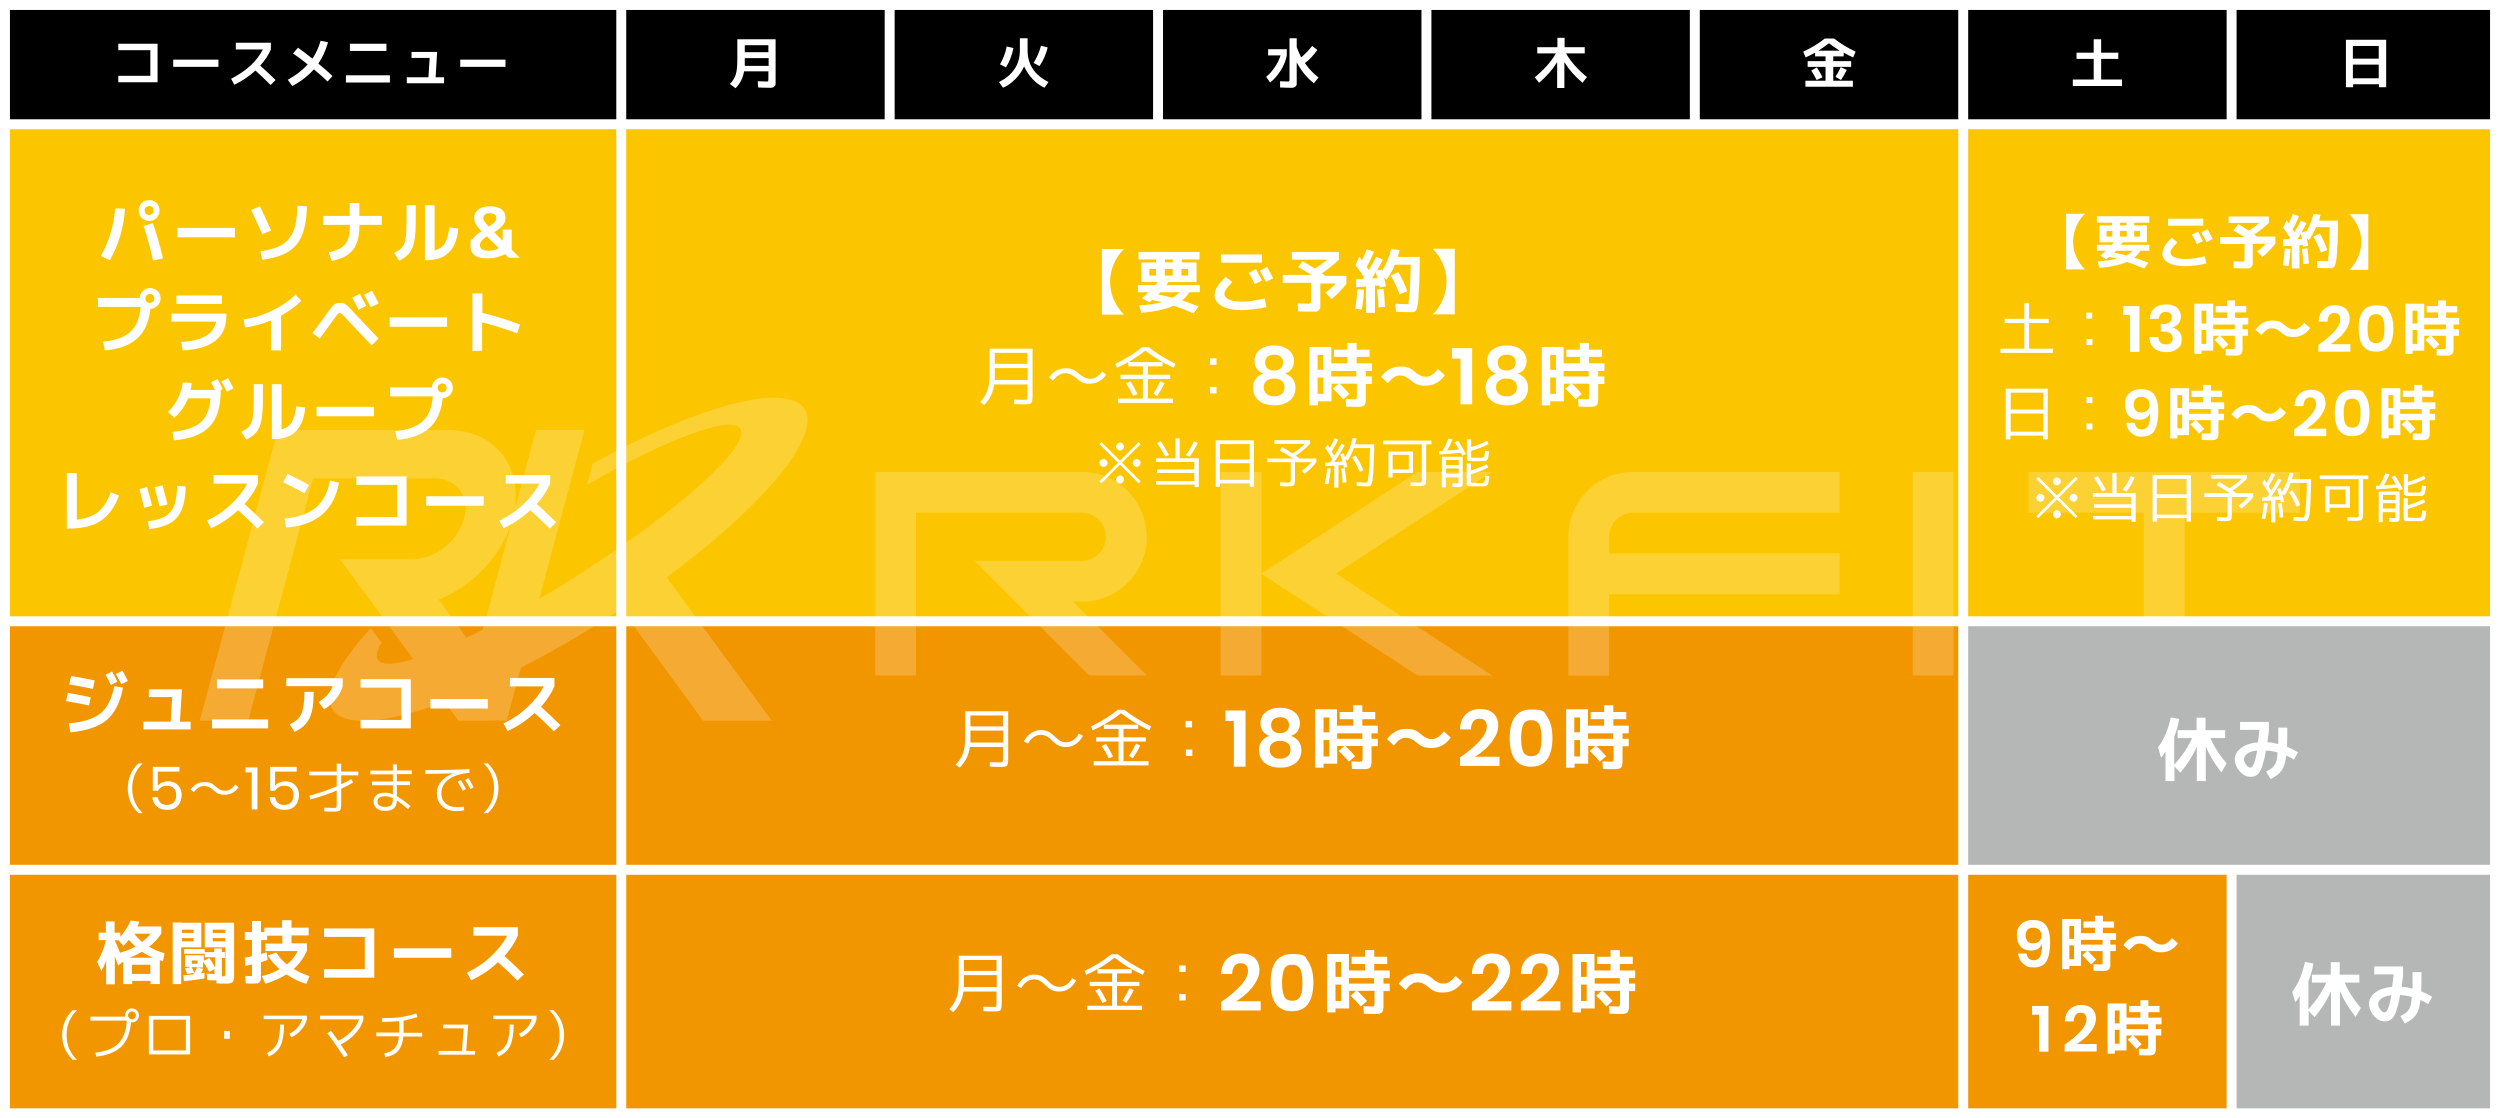
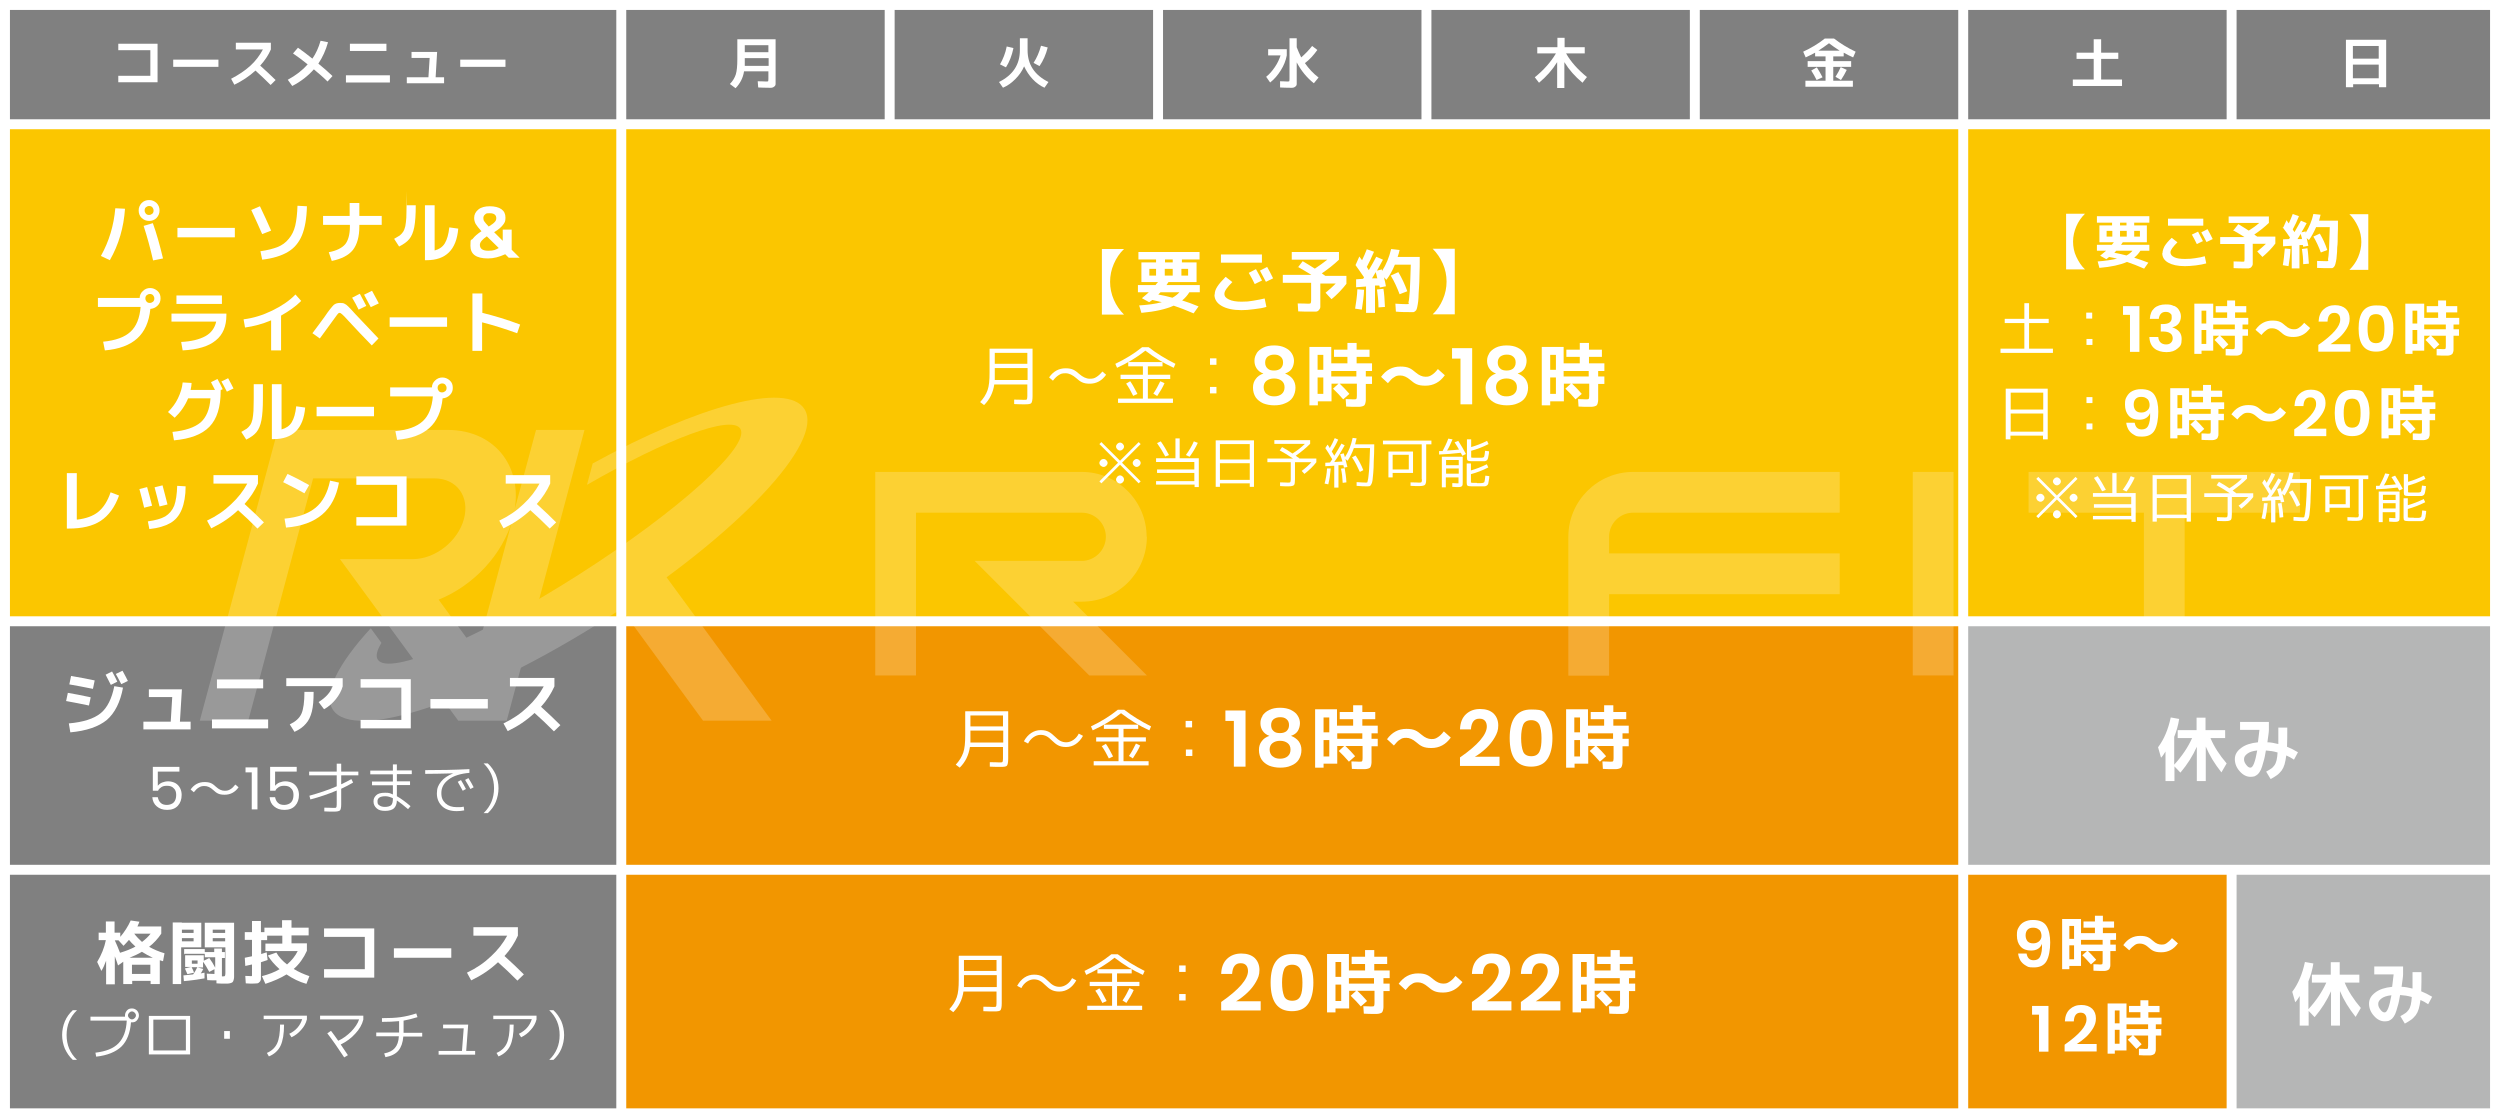
<svg xmlns="http://www.w3.org/2000/svg" id="_レイヤー_1" data-name="レイヤー 1" version="1.1" viewBox="0 0 1006 450">
  <rect x="0" y="0" width="1006" height="450" fill="#808080" stroke="none" />
  <defs>
    <style>
      .cls-1 {
        fill: #f29600;
      }

      .cls-1, .cls-2, .cls-3, .cls-4, .cls-5 {
        stroke-width: 0px;
      }

      .cls-2 {
        fill: #000;
      }

      .cls-6 {
        opacity: .2;
      }

      .cls-3 {
        fill: #b5b6b6;
      }

      .cls-4 {
        fill: #fff;
      }

      .cls-5 {
        fill: #fbc600;
      }
    </style>
  </defs>
-   <rect class="cls-2" x="1" y="1" width="1004" height="49" />
  <rect class="cls-5" x="1" y="50" width="249" height="200" transform="translate(251 300) rotate(180)" />
  <rect class="cls-5" x="250" y="50" width="540" height="200" />
  <rect class="cls-5" x="790" y="50" width="215" height="200" />
-   <rect class="cls-1" x="1" y="250" width="249" height="199" transform="translate(251 699) rotate(180)" />
  <rect class="cls-1" x="250" y="250" width="540" height="199" />
  <rect class="cls-1" x="790" y="350" width="214" height="100" />
  <g class="cls-6">
    <g>
      <path class="cls-4" d="M262.6,224.5l-18,13.1,38.3,52.4h27.6s-48-65.5-48-65.5ZM206.3,208.7c5.3-19.7-6.5-35.7-26.2-35.7h-68.3l-31.4,117h19.5l26.1-97.5h48.8c9,0,14.3,7.3,11.9,16.3-2.4,9-11.6,16.2-20.6,16.2h-29.3l47.6,65h19.5l31.3-117h-19.5l-9.6,35.7ZM191.9,262.4l-15.4-21.1c13.9-5.6,25.9-18.1,29.8-32.6l-14.4,53.7Z" />
      <path class="cls-4" d="M323.7,164.6c-7-11.1-42.9-1.3-85.2,21.9l-2.3,8.6c32.1-18.5,58.1-28.3,61.7-22.6,4.3,6.8-24.8,33.1-65.1,58.8-40.3,25.7-76.5,41-80.8,34.1-.9-1.4-.3-3.8,1.5-6.7l-4.3-5.9c-13.2,14.4-19.3,26.4-15.3,32.7,8.4,13.2,57.7-3.2,110.1-36.6,52.4-33.4,88.1-71.1,79.7-84.3Z" />
    </g>
    <g>
      <path class="cls-4" d="M461.4,216c0-14.4-11.7-26.1-26.1-26.1h-83.1v81.9h16.4v-65.5h66.7c5.4,0,9.7,4.4,9.7,9.7s-4.4,9.7-9.7,9.7h-43.1l46.1,46.1h23.2l-29.7-29.7h3.6c14.4,0,26.1-11.7,26.1-26.1Z" />
-       <polygon class="cls-4" points="537.6 230.8 600.4 189.9 570.4 189.9 507.6 230.8 507.6 189.9 491.2 189.9 491.2 271.8 507.6 271.8 507.6 230.9 570.4 271.8 600.4 271.8 537.6 230.8" />
    </g>
    <g>
      <rect class="cls-4" x="769.7" y="189.9" width="16.4" height="81.9" />
      <path class="cls-4" d="M631.1,216v6.7h0v16.4h0v32.8h16.4v-32.8h92.8v-16.4h-92.8v-6.7c0-5.4,4.4-9.7,9.7-9.7h83.1v-16.4h-83.1c-14.4,0-26.1,11.7-26.1,26.1Z" />
      <polygon class="cls-4" points="879.1 189.9 879.1 189.9 862.7 189.9 862.7 189.9 816.3 189.9 816.3 206.3 862.7 206.3 862.7 271.8 879.1 271.8 879.1 206.3 925.5 206.3 925.5 189.9 879.1 189.9" />
    </g>
  </g>
  <g>
    <path class="cls-4" d="M39.6,375.3h3v-4.5h3.5v4.5h2.3v1.7c1.7-2,3.1-4.2,4.2-6.6l3.5.5c-.2.5-.4,1.1-.8,1.9h9.6v2.9c-1.4,2.1-3,3.8-4.9,5.3,1.8,1,3.8,1.9,6.2,2.6l-.6,3.2-1.3-.4v9.6h-3.7v-1.3h-7.4v1.3h-3.6v-9l-2.1,1.5c-.1-.4-.3-1-.6-1.8-.3-.8-.5-1.4-.7-1.9v11.3h-3.5v-9.5c-.6,1.6-1.2,3-1.9,4.1l-1.7-3.6c1.7-2.8,2.9-5.8,3.5-8.8h-2.9v-3.1ZM54.4,380.8c-1-.9-1.9-1.8-2.5-2.6-.7.8-1.4,1.6-2.2,2.4l-2-2.2h-1.5c.6,1.3,1.3,2.9,2.1,5,2.3-.7,4.4-1.5,6.2-2.5ZM61.5,385.4c-1.5-.7-3-1.5-4.4-2.4-1.5.9-3.2,1.7-5,2.4h9.4ZM60.5,391.9v-3.7h-7.4v3.7h7.4ZM57.2,379c1.3-1,2.5-2.1,3.4-3.3h-6.6c1,1.3,2.1,2.4,3.1,3.3Z" />
    <path class="cls-4" d="M73.2,371.3h7.8v9.9h-8.1v14.8h-3.4v-24.8h3.6ZM73.2,375.4h4.7v-1.3h-4.7v1.3ZM73.2,377.5v1.3h4.7v-1.3h-4.7ZM74.1,384.1v-2.2h8.3v1.2h3.8v-1.4h3.1v1.4h1.2v2.4h-1.2v7.4h0c.7,0,1.1,0,1.2-.2.1-.1.2-.5.2-1.1v-10.4h-8.3v-9.9h11.8v20.1c0,.8,0,1.4,0,1.8,0,.4-.1.8-.2,1.2-.1.4-.3.7-.4.8s-.4.3-.8.4c-.4.1-.8.2-1.2.2-.4,0-1,0-1.7,0s-1.6,0-2.8-.1v-1.2h-.3c-.7,0-1.8,0-3.4-.1l-.2-2.6c1,0,1.8.1,2.5.1s.5,0,.6,0c0,0,0-.2,0-.6v-1.3l-2.1,1.1c-.8-1.5-1.6-2.9-2.5-4.1v2.3h-2.2l2.3.6c-.3.7-.7,1.3-1,1.8.7-.1,1.2-.2,1.5-.3v2.3c-2.9.5-5.7.9-8.3,1.1l-.2-2.3c1.4-.1,2.7-.3,3.9-.4.7-.9,1.2-1.9,1.7-2.9h-2.3c.4.7.7,1.4,1,2.2l-2.7.6c-.2-.6-.6-1.3-1-2.3l2.5-.6h-2.4v-4.7h7.5v2.2l2.2-1.1c.9,1.2,1.7,2.5,2.4,3.9v-4.2h-4.2v-1.4h-8.1ZM77.2,387.8h2.3v-1.3h-2.3v1.3ZM90.6,375.4v-1.3h-5v1.3h5ZM90.6,377.5h-5v1.3h5v-1.3Z" />
    <path class="cls-4" d="M107.8,384.5l3.4-1.2c1,1.8,2.5,3.4,4.3,4.8,1.9-1.6,3.3-3.4,4.3-5.4h-13v-3h6.8v-3.2h-6.1v1.8h-2.4v5.6c.8-.2,1.5-.5,2.2-.7l.4,3.1c-.9.3-1.8.6-2.7.9v4.1c0,1.1,0,2,0,2.5,0,.5-.2,1-.5,1.3-.3.3-.6.6-1,.6-.4,0-1,.1-1.9.1s-1.2,0-2.7-.1l-.2-3c1.2,0,2,.1,2.3.1s.3,0,.4-.2c0-.1,0-.5,0-1.1v-3.4c-.8.2-1.7.4-2.7.6l-.2-3.3c.6-.1,1.6-.3,2.9-.6v-6.6h-2.9v-3.1h2.9v-4.5h3.6v4.5h1.4v-1.8h7.1v-3h3.8v3h6.9v3.1h-6.9v3.2h6.2v3c-1.3,2.9-3.1,5.4-5.3,7.3,1.9,1.2,4,2.1,6.3,2.9l-1.2,3.1c-2.9-.8-5.5-2.1-8-3.8-2.4,1.5-5.2,2.7-8.5,3.8l-1.4-3.1c2.7-.7,5.1-1.6,7.1-2.8-2-1.8-3.6-3.6-4.8-5.6Z" />
    <path class="cls-4" d="M130.4,373.6h20.2v19.8h-20.2v-3.4h16.4v-13h-16.4v-3.4Z" />
    <path class="cls-4" d="M158.5,385.4v-3.8h23.1v3.8h-23.1Z" />
    <path class="cls-4" d="M190.5,376.5v-3.4h17.9v3.4c-1.3,2.9-3.1,5.7-5.4,8.2,3,2.7,5.6,5.2,7.8,7.4l-2.6,2.5c-2.7-2.7-5.3-5.2-7.8-7.4-3.2,3-6.8,5.4-10.8,7.3l-1.7-3.1c3.8-1.8,7-4,9.7-6.6,2.7-2.5,4.9-5.3,6.5-8.3h-13.7Z" />
    <path class="cls-4" d="M26.1,422c-.7-1.7-1.1-3.6-1.1-5.5s.4-3.8,1.1-5.5c.7-1.7,1.8-3.2,3.2-4.5h1.7c-2.8,2.7-4.2,6-4.2,10s1.4,7.3,4.2,10h-1.7c-1.4-1.3-2.4-2.8-3.2-4.5Z" />
    <path class="cls-4" d="M50.3,408.6c0-.8.3-1.4.8-2s1.2-.8,2-.8,1.4.3,2,.8c.5.6.8,1.2.8,2s-.3,1.4-.8,2-1.2.8-2,.8-.4,0-.4,0c-.3,4.2-1.6,7.5-3.8,9.7-2.3,2.2-5.7,3.6-10.2,4.1l-.3-1.6c4.2-.5,7.3-1.7,9.3-3.8s3.1-5,3.3-9.1h-14.6v-1.6h13.9c0-.1,0-.3,0-.6ZM54.2,409.7c.3-.3.5-.7.5-1.1s-.2-.8-.5-1.1-.7-.5-1.1-.5-.8.2-1.1.5c-.3.3-.5.7-.5,1.1s.2.8.5,1.1c.3.3.7.5,1.1.5s.8-.2,1.1-.5Z" />
    <path class="cls-4" d="M61.7,424.3h-1.8v-15.5h16.6v15.5h-14.8ZM61.7,422.7h13.1v-12.4h-13.1v12.4Z" />
    <path class="cls-4" d="M90.2,418v-3.1h2.3v3.1h-2.3Z" />
    <path class="cls-4" d="M106.1,410.2v-1.5h17.4v1.5c-.4,1.6-1.2,3-2.3,4.2-1.1,1.3-2.4,2.3-3.9,3l-.9-1.4c2.7-1.3,4.4-3.3,5.2-5.9h-15.6ZM112.6,412.3h1.7c0,3.8-.5,6.6-1.4,8.5s-2.5,3.4-4.7,4.3l-.8-1.4c1.9-.8,3.3-2.1,4.1-3.8.8-1.7,1.2-4.3,1.2-7.7Z" />
    <path class="cls-4" d="M128.8,410.3v-1.6h17.4v1.6c-.5,2-1.6,3.9-3.2,5.6-1.6,1.8-3.6,3.3-5.9,4.4,1,1.5,2,2.9,2.9,4.3l-1.5.9c-2.3-3.5-4.5-6.7-6.8-9.7l1.5-1c.9,1.1,1.8,2.5,2.9,4,2-.9,3.7-2.2,5.3-3.8,1.5-1.6,2.6-3.2,3.1-4.8h-15.6Z" />
    <path class="cls-4" d="M151.4,417v-1.5h9.2v-4.6c-2,.2-4.3.3-6.9.3v-1.5c2.9,0,5.4-.1,7.5-.4,2.1-.3,4.2-.8,6.3-1.5l.5,1.5c-2,.6-3.9,1.1-5.6,1.4v4.9h7.5v1.5h-7.6c-.2,2.5-.9,4.4-2,5.7-1.1,1.3-2.9,2.2-5.2,2.6l-.5-1.5c2-.4,3.4-1.1,4.3-2.2.9-1,1.5-2.6,1.6-4.7h-9.1Z" />
    <path class="cls-4" d="M178.3,412.3h10.1l-.8,10.6h3.6v1.5h-14.7v-1.5h9.4l.7-9.1h-8.3v-1.5Z" />
    <path class="cls-4" d="M198.5,410.2v-1.5h17.4v1.5c-.4,1.6-1.2,3-2.3,4.2-1.1,1.3-2.4,2.3-3.9,3l-.9-1.4c2.7-1.3,4.4-3.3,5.2-5.9h-15.6ZM205,412.3h1.7c0,3.8-.5,6.6-1.4,8.5s-2.5,3.4-4.7,4.3l-.8-1.4c1.9-.8,3.3-2.1,4.1-3.8.8-1.7,1.2-4.3,1.2-7.7Z" />
    <path class="cls-4" d="M225.9,411c.7,1.7,1.1,3.6,1.1,5.5s-.4,3.8-1.1,5.5c-.7,1.7-1.8,3.2-3.2,4.5h-1.7c2.8-2.7,4.2-6,4.2-10s-1.4-7.3-4.2-10h1.7c1.4,1.3,2.4,2.8,3.2,4.5Z" />
  </g>
  <g>
    <path class="cls-4" d="M27.3,278.8c2.4.4,5.5,1,9.2,1.8l-.7,3.3c-3.3-.7-6.4-1.3-9.2-1.8l.7-3.3ZM45.9,276.1l3.6.6c-1.1,5.9-3.3,10.2-6.5,13-3.3,2.7-8.2,4.4-14.7,5l-.6-3.6c5.8-.5,10.1-1.9,12.8-4.1s4.5-5.9,5.5-10.9ZM28.6,272c3,.5,6.1,1.1,9.5,1.8l-.7,3.4c-3.4-.7-6.6-1.3-9.5-1.8l.7-3.4ZM47.2,274.3l-2.6,1.3c-.6-1.2-1.3-2.6-2.1-4.1l2.6-1.3c.8,1.4,1.5,2.8,2.1,4.1ZM51.5,274l-2.7,1.3c-1-1.9-1.7-3.3-2.2-4.1l2.7-1.3c.9,1.6,1.6,3,2.2,4.2Z" />
    <path class="cls-4" d="M60,277.4h13.2l-.8,13h4.3v3.1h-19v-3.1h11l.6-9.9h-9.4v-3.1Z" />
    <path class="cls-4" d="M85.3,293.1v-3.6h22.6v3.6h-22.6ZM87.3,277v-3.6h18.6v3.6h-18.6Z" />
    <path class="cls-4" d="M115.2,276.2v-3.3h22.7v3.3c-.5,1.8-1.5,3.6-2.8,5.2s-2.9,3-4.7,4l-2.2-2.9c2.9-1.8,4.8-3.9,5.7-6.4h-18.7ZM122.4,278.4h3.8c0,3.3-.2,5.9-.7,7.9-.5,2-1.3,3.7-2.4,4.9-1.1,1.3-2.6,2.4-4.6,3.3l-1.9-3c2.3-1.1,3.9-2.5,4.7-4.3.8-1.8,1.2-4.7,1.2-8.8Z" />
    <path class="cls-4" d="M145.1,273.3h20.2v19.8h-20.2v-3.4h16.4v-13h-16.4v-3.4Z" />
    <path class="cls-4" d="M173.2,285.1v-3.8h23.1v3.8h-23.1Z" />
    <path class="cls-4" d="M205.2,276.2v-3.4h17.9v3.4c-1.3,2.9-3.1,5.7-5.4,8.2,3,2.7,5.6,5.2,7.8,7.4l-2.6,2.5c-2.7-2.7-5.3-5.2-7.8-7.4-3.2,3-6.8,5.4-10.8,7.3l-1.7-3.1c3.8-1.8,7-4,9.7-6.6,2.7-2.5,4.9-5.3,6.5-8.3h-13.7Z" />
-     <path class="cls-4" d="M52.5,322.7c-.7-1.7-1.1-3.6-1.1-5.5s.4-3.8,1.1-5.5c.7-1.7,1.8-3.2,3.2-4.5h1.7c-2.8,2.7-4.2,6-4.2,10s1.4,7.3,4.2,10h-1.7c-1.4-1.3-2.4-2.8-3.2-4.5Z" />
    <path class="cls-4" d="M72.2,310.5h-8.7v5.7c.4-.5,1-1,1.7-1.3.8-.3,1.6-.5,2.5-.5s2.2.3,3,.8,1.4,1.2,1.8,2c.4.8.6,1.7.6,2.7,0,1.7-.5,3.2-1.5,4.3-1,1.1-2.4,1.7-4.3,1.7s-3.1-.5-4.2-1.4-1.7-2.2-1.8-3.7h2.2c.2,1,.6,1.8,1.2,2.3.6.6,1.5.8,2.5.8s2.2-.4,2.8-1.1c.6-.7.9-1.7.9-2.9s-.3-2.1-1-2.7c-.6-.7-1.5-1-2.7-1s-1.6.2-2.2.5c-.6.4-1.1.8-1.4,1.5h-2.1v-9.6h10.7v1.9Z" />
    <path class="cls-4" d="M76.7,317.7c1.4-2,3.3-3,5.6-3s3.2.6,4.6,1.9c1.2,1.1,2.3,1.6,3.5,1.6s1.6-.2,2.3-.6c.7-.4,1.3-1,2-1.9l1.3,1.1c-1.4,2-3.3,3-5.6,3s-3.2-.6-4.6-1.9c-1.2-1.1-2.3-1.6-3.5-1.6s-1.6.2-2.3.6-1.3,1-2,1.9l-1.3-1.1Z" />
    <path class="cls-4" d="M98.8,310.8v-2h4.8v16.9h-2.3v-14.9h-2.5Z" />
    <path class="cls-4" d="M119.4,310.5h-8.7v5.7c.4-.5,1-1,1.7-1.3.8-.3,1.6-.5,2.5-.5s2.2.3,3,.8,1.4,1.2,1.8,2c.4.8.6,1.7.6,2.7,0,1.7-.5,3.2-1.5,4.3-1,1.1-2.4,1.7-4.3,1.7s-3.1-.5-4.2-1.4-1.7-2.2-1.8-3.7h2.2c.2,1,.6,1.8,1.2,2.3.6.6,1.5.8,2.5.8s2.2-.4,2.8-1.1c.6-.7.9-1.7.9-2.9s-.3-2.1-1-2.7c-.6-.7-1.5-1-2.7-1s-1.6.2-2.2.5c-.6.4-1.1.8-1.4,1.5h-2.1v-9.6h10.7v1.9Z" />
    <path class="cls-4" d="M144.2,310.5v1.5h-6.9v3.6c1.4-.6,2.8-1.4,4.1-2.1l.7,1.4c-1.5.9-3.1,1.7-4.8,2.5v6.3c0,1.3-.2,2.1-.5,2.4-.3.3-1.1.5-2.5.5s-1.8,0-3.8-.1v-1.5c1.9,0,3.1.1,3.6.1.7,0,1.1,0,1.2-.2.1-.1.2-.5.2-1.2v-5.6c-3.3,1.4-6.8,2.6-10.6,3.6l-.4-1.5c3.9-1.1,7.6-2.3,11-3.8v-4.4h-11.1v-1.5h11.1v-3.2h1.8v3.2h6.9Z" />
    <path class="cls-4" d="M159.7,307.5v2.5h6v1.5h-6v2.9h5.3v1.5h-5.3v4.5c1.6.9,3.4,2.2,5.5,4l-1,1.2c-1.7-1.5-3.2-2.6-4.5-3.5,0,1.5-.5,2.5-1.2,3.2-.7.6-1.9,1-3.5,1s-2.6-.3-3.4-1c-.8-.7-1.3-1.6-1.3-2.8s.4-1.8,1.1-2.5c.7-.7,1.9-1,3.6-1s2,.2,3.1.7v-3.7h-8.4v-1.5h8.4v-2.9h-9.1v-1.5h9.1v-2.5h1.6ZM158.1,321.2c-1.1-.5-2.1-.8-3-.8-2.1,0-3.2.7-3.2,2s.3,1.3.8,1.7c.5.4,1.3.6,2.2.6s2-.2,2.5-.7.7-1.4.7-2.6v-.2Z" />
    <path class="cls-4" d="M171.1,311.4v-1.5c5.8,0,11.8-.1,17.8-.4v1.5c-3.6.3-6.5,1.2-8.4,2.7-2,1.5-2.9,3.3-2.9,5.4s.6,3.1,1.7,4.2c1.1,1,2.6,1.5,4.5,1.5s1.8,0,2.8-.2l.2,1.5c-1,.2-2,.3-3,.3-2.4,0-4.4-.6-5.8-1.9-1.4-1.3-2.2-3-2.2-5.2s.6-3.4,1.7-4.8c1.1-1.4,2.8-2.5,4.9-3.3h0c-4.4.1-8.1.2-11.2.2ZM184.2,314.6l1.3-.7c.7,1.2,1.4,2.4,2,3.6l-1.3.7c-.7-1.3-1.4-2.5-2-3.6ZM187.2,313.8l1.3-.7c.9,1.4,1.6,2.7,2.1,3.7l-1.3.7c-.7-1.2-1.4-2.5-2.1-3.6Z" />
    <path class="cls-4" d="M199.5,311.7c.7,1.7,1.1,3.6,1.1,5.5s-.4,3.8-1.1,5.5c-.7,1.7-1.8,3.2-3.2,4.5h-1.7c2.8-2.7,4.2-6,4.2-10s-1.4-7.3-4.2-10h1.7c1.4,1.3,2.4,2.8,3.2,4.5Z" />
  </g>
  <g>
    <path class="cls-4" d="M388.5,286.2h17.2v19.1c0,1.5-.2,2.4-.5,2.8-.3.4-1.2.5-2.7.5s-1.8,0-4.2-.1v-1.8c2.2,0,3.5.1,3.8.1.7,0,1.2,0,1.3-.2.1-.1.2-.6.2-1.3v-4.7h-13.3c-.5,3.3-1.8,6-4.1,8.3l-1.6-1.2c1.4-1.5,2.4-3.1,3-4.8.6-1.7.8-4,.8-7v-9.6ZM390.5,294v2.5c0,.8,0,1.6,0,2.3h13.2v-4.8h-13.1ZM390.5,292.3h13.1v-4.4h-13.1v4.4Z" />
    <path class="cls-4" d="M435.8,296.1c-1.6,2.9-4,4.5-6.8,4.5s-4-1-5.8-2.7c-1.4-1.4-2.6-2.2-4.5-2.2s-4,1.4-5,3.5l-1.7-.9c1.6-2.9,4-4.5,6.8-4.5s4,1,5.8,2.7c1.4,1.4,2.6,2.2,4.5,2.2s4-1.4,5-3.5l1.7.9Z" />
    <path class="cls-4" d="M452.4,285.6c3.2,2.5,6.8,4.7,10.8,6.7l-.7,1.6c-4.2-1.9-7.9-4.2-11.4-6.9-3.4,2.7-7.2,5-11.4,6.9l-.7-1.6c4-1.9,7.6-4.1,10.8-6.7h2.5ZM452.2,306.3h10v1.7h-22.1v-1.7h10v-7.9h-9v-1.7h9v-3.4h-5.9v-1.7h13.8v1.7h-5.9v3.4h9v1.7h-9v7.9ZM443.3,300.3l1.7-1c1,1.4,1.9,3.2,2.9,5.1l-1.7.8c-.9-1.8-1.8-3.5-2.9-5ZM455.9,305.2l-1.6-1c1.1-1.6,2-3.3,2.8-5l1.7.8c-.7,1.6-1.7,3.3-2.9,5.1Z" />
    <path class="cls-4" d="M479.7,292.7h-2.6v-2.6h2.6v2.6ZM477.2,304.2v-2.6h2.6v2.6h-2.6Z" />
    <path class="cls-4" d="M493.1,290.1v-4.2h8.1v22.6h-4.7v-18.4h-3.4Z" />
    <path class="cls-4" d="M508,288c.6-.9,1.5-1.7,2.7-2.3,1.2-.6,2.7-.9,4.4-.9s3.2.3,4.4.9c1.2.6,2.1,1.3,2.7,2.3.6.9.9,2,.9,3s-.3,2.3-.9,3.2c-.6.9-1.5,1.5-2.7,1.9,1.3.5,2.4,1.3,3.1,2.2.7,1,1.1,2.1,1.1,3.5s-.4,2.8-1.1,3.9c-.7,1.1-1.8,1.9-3.1,2.4-1.3.6-2.8.8-4.4.8s-3.1-.3-4.4-.8c-1.3-.6-2.3-1.4-3-2.4-.7-1.1-1.1-2.4-1.1-3.9s.4-2.6,1.1-3.5c.7-1,1.7-1.7,3.1-2.2-1.2-.4-2.1-1.1-2.7-2-.6-.9-.9-1.9-.9-3.1s.3-2.1.9-3ZM512.1,304.3c.7.7,1.8,1,3,1s2.3-.3,3.1-1c.8-.7,1.1-1.6,1.1-2.7s-.4-2-1.2-2.6c-.8-.6-1.8-.9-3-.9s-2.2.3-3,.9c-.8.6-1.2,1.5-1.2,2.6s.4,2,1.1,2.7ZM512.5,294.2c.6.6,1.5.8,2.6.8s2-.3,2.6-.8c.6-.6,1-1.3,1-2.4s-.3-1.8-1-2.4c-.7-.6-1.5-.8-2.6-.8s-1.9.3-2.6.8c-.7.6-1,1.4-1,2.4s.3,1.8,1,2.4Z" />
    <path class="cls-4" d="M554.4,295.1h-2.5v2.2h2.5v3h-2.5v4.7c0,.8,0,1.4,0,1.8,0,.4-.1.9-.2,1.3-.1.4-.3.7-.4.8s-.4.3-.8.4c-.4.1-.8.2-1.2.2-.4,0-1,0-1.8,0s-1.7,0-3.5-.1l-.2-3c1.5,0,2.5.1,3,.1.7,0,1.2,0,1.3-.2.1-.1.2-.5.2-1.2v-4.9h-6.9c1.3,1.2,2.6,2.6,3.9,4.1l-2.5,2.2c-1.3-1.5-2.7-3-4.1-4.3l2.2-2h-2.8v7.1h-5.5v1.6h-3.4v-23.5h8.8v6.6h6.5v-2.6h-5.4v-2.9h5.4v-2.7h3.7v2.7h5.2v2.9h-5.2v2.6h6.2v3ZM532.6,294.7h2.3v-6h-2.3v6ZM532.6,297.8v6.6h2.3v-6.6h-2.3ZM538.1,295.1v2.2h10.1v-2.2h-10.1Z" />
    <path class="cls-4" d="M558.1,297.5c2-2.8,4.6-4.2,7.8-4.2s4.3.8,6.2,2.4c1.3,1.1,2.6,1.7,3.9,1.7s1.7-.2,2.5-.7c.7-.4,1.6-1.2,2.5-2.4l2.8,2.5c-2,2.8-4.6,4.2-7.8,4.2s-4.3-.8-6.2-2.4c-1.3-1.1-2.6-1.7-3.9-1.7s-1.8.2-2.5.7c-.8.4-1.6,1.3-2.5,2.4l-2.7-2.5Z" />
    <path class="cls-4" d="M598.3,292.5c0-1-.2-1.8-.7-2.4-.5-.6-1.2-.9-2.3-.9-2.1,0-3.2,1.4-3.4,4.3h-4.4c.1-2.7.9-4.7,2.4-6.1,1.5-1.4,3.4-2.1,5.7-2.1s4.1.6,5.4,1.8c1.2,1.2,1.9,2.8,1.9,4.8s-.5,3.2-1.4,4.8c-.9,1.6-2.1,3.1-3.5,4.4-1.4,1.3-2.9,2.5-4.5,3.4h9.9v3.7h-15.9v-3.4c7.2-5,10.8-9.2,10.8-12.5Z" />
    <path class="cls-4" d="M607.5,297c0-7.6,2.9-11.5,8.6-11.5s5.2,1,6.6,3.1c1.3,2,2,4.8,2,8.4s-.7,6.4-2,8.4c-1.3,2-3.5,3.1-6.6,3.1-5.8,0-8.6-3.8-8.6-11.5ZM620.3,297c0-2.3-.3-4.1-.8-5.3-.6-1.2-1.7-1.9-3.3-1.9s-2.8.6-3.3,1.9-.8,3-.8,5.3.3,4.1.8,5.4,1.7,1.9,3.3,1.9,2.7-.6,3.3-1.9c.6-1.2.8-3,.8-5.4Z" />
    <path class="cls-4" d="M655.4,295.1h-2.5v2.2h2.5v3h-2.5v4.7c0,.8,0,1.4,0,1.8,0,.4-.1.9-.2,1.3-.1.4-.3.7-.4.8s-.4.3-.8.4c-.4.1-.8.2-1.2.2-.4,0-1,0-1.8,0s-1.7,0-3.5-.1l-.2-3c1.5,0,2.5.1,3,.1.7,0,1.2,0,1.3-.2.1-.1.2-.5.2-1.2v-4.9h-6.9c1.3,1.2,2.6,2.6,3.9,4.1l-2.5,2.2c-1.3-1.5-2.7-3-4.1-4.3l2.2-2h-2.8v7.1h-5.5v1.6h-3.4v-23.5h8.8v6.6h6.5v-2.6h-5.4v-2.9h5.4v-2.7h3.7v2.7h5.2v2.9h-5.2v2.6h6.2v3ZM633.5,294.7h2.3v-6h-2.3v6ZM633.5,297.8v6.6h2.3v-6.6h-2.3ZM639,295.1v2.2h10.1v-2.2h-10.1Z" />
  </g>
  <g>
    <path class="cls-4" d="M385.9,384.6h17.2v19.1c0,1.5-.2,2.4-.5,2.8-.3.4-1.2.5-2.7.5s-1.8,0-4.2-.1v-1.8c2.2,0,3.5.1,3.8.1.7,0,1.2,0,1.3-.2.1-.1.2-.6.2-1.3v-4.7h-13.3c-.5,3.3-1.8,6-4.1,8.3l-1.6-1.2c1.4-1.5,2.4-3.1,3-4.8.6-1.7.8-4,.8-7v-9.6ZM387.9,392.4v2.5c0,.8,0,1.6,0,2.3h13.2v-4.8h-13.1ZM387.9,390.7h13.1v-4.4h-13.1v4.4Z" />
    <path class="cls-4" d="M433.1,394.5c-1.6,2.9-4,4.5-6.8,4.5s-4-1-5.8-2.7c-1.4-1.4-2.6-2.2-4.5-2.2s-4,1.4-5,3.5l-1.7-.9c1.6-2.9,4-4.5,6.8-4.5s4,1,5.8,2.7c1.4,1.4,2.6,2.2,4.5,2.2s4-1.4,5-3.5l1.7.9Z" />
    <path class="cls-4" d="M449.8,384c3.2,2.5,6.8,4.7,10.8,6.7l-.7,1.6c-4.2-1.9-7.9-4.2-11.4-6.9-3.4,2.7-7.2,5-11.4,6.9l-.7-1.6c4-1.9,7.6-4.1,10.8-6.7h2.5ZM449.6,404.7h10v1.7h-22.1v-1.7h10v-7.9h-9v-1.7h9v-3.4h-5.9v-1.7h13.8v1.7h-5.9v3.4h9v1.7h-9v7.9ZM440.7,398.7l1.7-1c1,1.4,1.9,3.2,2.9,5.1l-1.7.8c-.9-1.8-1.8-3.5-2.9-5ZM453.3,403.6l-1.6-1c1.1-1.6,2-3.3,2.8-5l1.7.8c-.7,1.6-1.7,3.3-2.9,5.1Z" />
    <path class="cls-4" d="M477.1,391.1h-2.6v-2.6h2.6v2.6ZM474.5,402.6v-2.6h2.6v2.6h-2.6Z" />
    <path class="cls-4" d="M502.2,390.9c0-1-.2-1.8-.7-2.4-.5-.6-1.2-.9-2.3-.9-2.1,0-3.2,1.4-3.4,4.3h-4.4c.1-2.7.9-4.7,2.4-6.1,1.5-1.4,3.4-2.1,5.7-2.1s4.1.6,5.4,1.8c1.2,1.2,1.9,2.8,1.9,4.8s-.5,3.2-1.4,4.8c-.9,1.6-2.1,3.1-3.5,4.4-1.4,1.3-2.9,2.5-4.5,3.4h9.9v3.7h-15.9v-3.4c7.2-5,10.8-9.2,10.8-12.5Z" />
    <path class="cls-4" d="M511.3,395.4c0-7.6,2.9-11.5,8.6-11.5s5.2,1,6.6,3.1c1.3,2,2,4.8,2,8.4s-.7,6.4-2,8.4c-1.3,2-3.5,3.1-6.6,3.1-5.8,0-8.6-3.8-8.6-11.5ZM524.1,395.4c0-2.3-.3-4.1-.8-5.3-.6-1.2-1.7-1.9-3.3-1.9s-2.8.6-3.3,1.9-.8,3-.8,5.3.3,4.1.8,5.4,1.7,1.9,3.3,1.9,2.7-.6,3.3-1.9c.6-1.2.8-3,.8-5.4Z" />
    <path class="cls-4" d="M559.2,393.6h-2.5v2.2h2.5v3h-2.5v4.7c0,.8,0,1.4,0,1.8,0,.4-.1.9-.2,1.3-.1.4-.3.7-.4.8s-.4.3-.8.4c-.4.1-.8.2-1.2.2-.4,0-1,0-1.8,0s-1.7,0-3.5-.1l-.2-3c1.5,0,2.5.1,3,.1.7,0,1.2,0,1.3-.2.1-.1.2-.5.2-1.2v-4.9h-6.9c1.3,1.2,2.6,2.6,3.9,4.1l-2.5,2.2c-1.3-1.5-2.7-3-4.1-4.3l2.2-2h-2.8v7.1h-5.5v1.6h-3.4v-23.5h8.8v6.6h6.5v-2.6h-5.4v-2.9h5.4v-2.7h3.7v2.7h5.2v2.9h-5.2v2.6h6.2v3ZM537.4,393.1h2.3v-6h-2.3v6ZM537.4,396.2v6.6h2.3v-6.6h-2.3ZM542.8,393.6v2.2h10.1v-2.2h-10.1Z" />
    <path class="cls-4" d="M562.8,395.9c2-2.8,4.6-4.2,7.8-4.2s4.3.8,6.2,2.4c1.3,1.1,2.6,1.7,3.9,1.7s1.7-.2,2.5-.7c.7-.4,1.6-1.2,2.5-2.4l2.8,2.5c-2,2.8-4.6,4.2-7.8,4.2s-4.3-.8-6.2-2.4c-1.3-1.1-2.6-1.7-3.9-1.7s-1.8.2-2.5.7c-.8.4-1.6,1.3-2.5,2.4l-2.7-2.5Z" />
    <path class="cls-4" d="M603.1,390.9c0-1-.2-1.8-.7-2.4-.5-.6-1.2-.9-2.3-.9-2.1,0-3.2,1.4-3.4,4.3h-4.4c.1-2.7.9-4.7,2.4-6.1,1.5-1.4,3.4-2.1,5.7-2.1s4.1.6,5.4,1.8c1.2,1.2,1.9,2.8,1.9,4.8s-.5,3.2-1.4,4.8c-.9,1.6-2.1,3.1-3.5,4.4-1.4,1.3-2.9,2.5-4.5,3.4h9.9v3.7h-15.9v-3.4c7.2-5,10.8-9.2,10.8-12.5Z" />
    <path class="cls-4" d="M622.8,390.9c0-1-.2-1.8-.7-2.4-.5-.6-1.2-.9-2.3-.9-2.1,0-3.2,1.4-3.4,4.3h-4.4c.1-2.7.9-4.7,2.4-6.1,1.5-1.4,3.4-2.1,5.7-2.1s4.1.6,5.4,1.8c1.2,1.2,1.9,2.8,1.9,4.8s-.5,3.2-1.4,4.8c-.9,1.6-2.1,3.1-3.5,4.4-1.4,1.3-2.9,2.5-4.5,3.4h9.9v3.7h-15.9v-3.4c7.2-5,10.8-9.2,10.8-12.5Z" />
    <path class="cls-4" d="M658,393.6h-2.5v2.2h2.5v3h-2.5v4.7c0,.8,0,1.4,0,1.8,0,.4-.1.9-.2,1.3-.1.4-.3.7-.4.8s-.4.3-.8.4c-.4.1-.8.2-1.2.2-.4,0-1,0-1.8,0s-1.7,0-3.5-.1l-.2-3c1.5,0,2.5.1,3,.1.7,0,1.2,0,1.3-.2.1-.1.2-.5.2-1.2v-4.9h-6.9c1.3,1.2,2.6,2.6,3.9,4.1l-2.5,2.2c-1.3-1.5-2.7-3-4.1-4.3l2.2-2h-2.8v7.1h-5.5v1.6h-3.4v-23.5h8.8v6.6h6.5v-2.6h-5.4v-2.9h5.4v-2.7h3.7v2.7h5.2v2.9h-5.2v2.6h6.2v3ZM636.2,393.1h2.3v-6h-2.3v6ZM636.2,396.2v6.6h2.3v-6.6h-2.3ZM641.7,393.6v2.2h10.1v-2.2h-10.1Z" />
  </g>
  <g>
    <path class="cls-4" d="M818.4,386.4c1.2,0,2.1-.5,2.6-1.6s.8-2.7.7-5c-.3.8-.8,1.5-1.6,2-.8.5-1.7.7-2.8.7-1.8,0-3.2-.5-4.2-1.6s-1.5-2.6-1.5-4.5.2-2.3.7-3.2c.5-.9,1.2-1.7,2.2-2.2,1-.5,2.1-.8,3.5-.8,2.7,0,4.5.8,5.5,2.4,1,1.6,1.5,3.9,1.5,6.7s-.5,5.8-1.5,7.5c-1,1.7-2.7,2.5-5.1,2.5s-2.4-.3-3.3-.8c-.9-.5-1.6-1.2-2.1-2-.5-.9-.8-1.8-.9-2.8h3.4c.3,1.8,1.2,2.7,2.8,2.7ZM820.6,374.2c-.6-.6-1.4-.9-2.5-.9s-1.7.3-2.2.8-.8,1.3-.8,2.3.3,1.8.8,2.4c.6.6,1.3.8,2.3.8s1.7-.3,2.3-.8,1-1.3,1-2.2-.3-1.8-.8-2.4Z" />
    <path class="cls-4" d="M851.4,378.2h-2.2v1.9h2.2v2.6h-2.2v4c0,.7,0,1.2,0,1.6,0,.4,0,.7-.2,1.1-.1.3-.2.6-.4.7-.1.1-.4.3-.7.4-.3.1-.7.2-1,.2-.4,0-.9,0-1.5,0s-1.5,0-3-.1v-2.6c1.2,0,2,.1,2.4.1.6,0,1,0,1.1-.1.1,0,.2-.4.2-1.1v-4.2h-5.9c1.1,1.1,2.2,2.2,3.3,3.5l-2.1,1.9c-1.2-1.3-2.3-2.6-3.5-3.7l1.9-1.7h-2.4v6h-4.7v1.3h-2.9v-20.2h7.6v5.7h5.6v-2.2h-4.6v-2.5h4.6v-2.3h3.2v2.3h4.5v2.5h-4.5v2.2h5.3v2.6ZM832.7,377.8h1.9v-5.2h-1.9v5.2ZM832.7,380.4v5.6h1.9v-5.6h-1.9ZM837.4,378.2v1.9h8.7v-1.9h-8.7Z" />
    <path class="cls-4" d="M854.5,380.2c1.7-2.4,3.9-3.6,6.7-3.6s3.7.7,5.3,2.1c1.1,1,2.2,1.4,3.3,1.4s1.5-.2,2.1-.6c.6-.4,1.4-1.1,2.1-2l2.4,2.1c-1.7,2.4-3.9,3.6-6.7,3.6s-3.7-.7-5.3-2.1c-1.1-1-2.2-1.4-3.3-1.4s-1.5.2-2.1.6c-.6.4-1.4,1.1-2.2,2.1l-2.4-2.1Z" />
    <path class="cls-4" d="M817.7,408.2v-3.4h6.6v18.4h-3.8v-14.9h-2.8Z" />
    <path class="cls-4" d="M839.6,410.1c0-.8-.2-1.5-.6-1.9-.4-.5-1-.7-1.8-.7-1.7,0-2.6,1.2-2.7,3.5h-3.6c.1-2.2.8-3.8,2-4.9,1.2-1.1,2.7-1.7,4.6-1.7s3.3.5,4.4,1.5c1,1,1.5,2.3,1.5,3.9s-.4,2.6-1.1,3.9c-.8,1.3-1.7,2.5-2.9,3.6-1.2,1.1-2.4,2-3.7,2.8h8v3h-12.9v-2.7c5.9-4.1,8.8-7.5,8.8-10.1Z" />
    <path class="cls-4" d="M869.7,412.2h-2.2v1.9h2.2v2.6h-2.2v4c0,.7,0,1.2,0,1.6,0,.4,0,.7-.2,1.1-.1.3-.2.6-.4.7-.1.1-.4.3-.7.4-.3.1-.7.2-1,.2-.4,0-.9,0-1.5,0s-1.5,0-3-.1v-2.6c1.2,0,2,.1,2.4.1.6,0,1,0,1.1-.1.1,0,.2-.4.2-1.1v-4.2h-5.9c1.1,1.1,2.2,2.2,3.3,3.5l-2.1,1.9c-1.2-1.3-2.3-2.6-3.5-3.7l1.9-1.7h-2.4v6h-4.7v1.3h-2.9v-20.2h7.6v5.7h5.6v-2.2h-4.6v-2.5h4.6v-2.3h3.2v2.3h4.5v2.5h-4.5v2.2h5.3v2.6ZM851,411.8h1.9v-5.2h-1.9v5.2ZM851,414.4v5.6h1.9v-5.6h-1.9ZM855.7,412.2v1.9h8.7v-1.9h-8.7Z" />
  </g>
  <g>
    <path class="cls-4" d="M46.4,83.8l3.9.2c-.5,7.5-2.5,14.4-6.1,20.7l-3.6-1.7c3.3-5.9,5.2-12.3,5.8-19.2ZM63,81.7c.8.8,1.2,1.8,1.2,3s-.4,2.1-1.2,3c-.8.8-1.8,1.2-3,1.2s-2.1-.4-3-1.2c-.8-.8-1.2-1.8-1.2-3s.4-2.1,1.2-3c.8-.8,1.8-1.2,3-1.2s2.1.4,3,1.2ZM57.8,90.9l3.7-1.1c1.5,4.1,2.8,8.8,4.1,14.2l-4,.8c-1.1-4.9-2.4-9.6-3.8-13.9ZM61.3,86c.4-.4.5-.8.5-1.3s-.2-.9-.5-1.3c-.4-.4-.8-.5-1.3-.5s-.9.2-1.3.5c-.4.4-.5.8-.5,1.3s.2.9.5,1.3c.4.4.8.5,1.3.5s.9-.2,1.3-.5Z" />
    <path class="cls-4" d="M71.4,95.5v-3.8h23.1v3.8h-23.1Z" />
    <path class="cls-4" d="M101.1,84.5l3.5-1.5c1.6,3.3,3.1,6.6,4.5,9.8l-3.6,1.4c-1.2-2.8-2.7-6-4.4-9.7ZM123.5,83c-.1,4.9-.8,8.8-2,11.7-1.2,2.9-3.1,5.2-5.7,6.7-2.5,1.5-6,2.6-10.3,3.1l-.7-3.4c2.8-.4,5.1-1,6.9-1.7,1.8-.7,3.3-1.8,4.5-3.3,1.2-1.4,2.1-3.2,2.6-5.3.5-2.1.8-4.8.9-8l3.8.2Z" />
    <path class="cls-4" d="M129.9,86.9h10.8v-5.2h3.9v5.2h9v3.6h-9v.6c0,4.2-.9,7.3-2.6,9.5-1.8,2.2-4.6,3.6-8.5,4.4l-1.2-3.5c3.1-.6,5.3-1.7,6.6-3.2,1.2-1.5,1.9-3.9,1.9-7.2v-.6h-10.8v-3.6Z" />
-     <path class="cls-4" d="M163.5,82.6h3.8v5.7c0,3.8-.2,6.7-.6,8.8-.4,2.1-1.1,3.7-2,4.8-.9,1.1-2.3,2.1-4.1,3l-2-3.1c.9-.5,1.6-.9,2.2-1.3.5-.4,1-.9,1.4-1.5.4-.6.7-1.4.9-2.3.2-1,.3-2.1.4-3.4,0-1.3.1-2.9.1-5v-5.7ZM174.9,100.8c1.8-.5,3.2-1.4,4.1-2.9.9-1.5,1.5-3.6,1.8-6.4l3.6.5c-.7,8.5-5,12.7-12.7,12.7h-.7v-22.1h3.9v18.2Z" />
+     <path class="cls-4" d="M163.5,82.6h3.8c0,3.8-.2,6.7-.6,8.8-.4,2.1-1.1,3.7-2,4.8-.9,1.1-2.3,2.1-4.1,3l-2-3.1c.9-.5,1.6-.9,2.2-1.3.5-.4,1-.9,1.4-1.5.4-.6.7-1.4.9-2.3.2-1,.3-2.1.4-3.4,0-1.3.1-2.9.1-5v-5.7ZM174.9,100.8c1.8-.5,3.2-1.4,4.1-2.9.9-1.5,1.5-3.6,1.8-6.4l3.6.5c-.7,8.5-5,12.7-12.7,12.7h-.7v-22.1h3.9v18.2Z" />
    <path class="cls-4" d="M198.8,93.4l3.5,3.5v-4.5h3.6v8.1l3.2,3.2h-4.4l-1.4-1.4c-2.4,1.1-4.7,1.7-6.9,1.7-4.8,0-7.1-1.7-7.1-5.1s.3-1.9,1-2.9c.7-.9,1.8-1.9,3.5-3h-.1c-1.1-1.2-1.8-2.1-2.3-2.9-.4-.8-.6-1.6-.6-2.4,0-1.4.6-2.5,1.7-3.4,1.1-.9,2.7-1.3,4.6-1.3s3.6.4,4.7,1.2c1.1.8,1.6,1.9,1.6,3.4s-.3,2-1,2.9c-.7.9-1.8,1.9-3.5,2.9ZM195.9,95.1c-1.8,1.2-2.8,2.4-2.8,3.4,0,1.6,1.1,2.4,3.4,2.4s2.9-.4,4.2-1.1l-4.8-4.7ZM196.6,91.2c1.3-.8,2.1-1.4,2.5-1.9.4-.4.6-.9.6-1.5,0-1.3-.9-2-2.6-2s-1.5.2-1.9.5-.7.8-.7,1.4.1,1,.4,1.4c.3.4.8,1.1,1.8,2.1Z" />
    <path class="cls-4" d="M56.6,123.5h-17.2v-3.6h16.8c0-1.1.5-2.1,1.3-2.8.8-.8,1.8-1.2,2.9-1.2s2.1.4,3,1.2,1.2,1.8,1.2,3-.4,2.1-1.2,2.9-1.8,1.2-2.9,1.3c-.5,5.2-2.3,9.2-5.3,11.9s-7.3,4.3-13,4.8l-.7-3.5c5-.5,8.6-1.8,11-4s3.7-5.5,4.1-10.1ZM61.6,121.4c.4-.4.5-.8.5-1.3s-.2-.9-.5-1.3c-.4-.4-.8-.5-1.3-.5s-.9.2-1.3.5c-.4.4-.5.8-.5,1.3s.2.9.5,1.3c.4.4.8.5,1.3.5s.9-.2,1.3-.5Z" />
    <path class="cls-4" d="M69,126.2h22.1v.6c0,4.5-1.4,7.9-4.3,10.2-2.9,2.4-7.3,3.7-13.3,4l-.6-3.4c4.1-.2,7.3-1,9.7-2.3,2.4-1.3,3.8-3.3,4.4-5.9h-18v-3.4ZM71,122.3v-3.4h18.3v3.4h-18.3Z" />
    <path class="cls-4" d="M98,128.5c4-.5,7.8-1.7,11.5-3.5,3.7-1.8,6.9-3.9,9.4-6.5l2.3,2.6c-2.2,2.2-4.9,4.1-8.1,5.9v14h-4v-12.1c-3.5,1.5-7,2.4-10.5,2.9l-.6-3.4Z" />
    <path class="cls-4" d="M125.7,134.1c.4-.5,1.3-1.7,2.7-3.6,1.4-1.9,2.1-2.9,2.2-3,1.8-2.7,3.1-4.2,3.7-4.8.6-.5,1.4-.8,2.5-.8s1.4.1,1.8.3c.5.2,1,.6,1.5,1.1.5.5,1.5,1.5,2.9,3.1,4,4.2,7.1,7.5,9.3,9.8l-2.7,2.8c-3.2-3.3-6.4-6.6-9.4-9.9-1.2-1.4-2.1-2.2-2.5-2.6-.4-.4-.8-.6-1.1-.6s-.5.2-.9.7c-.4.5-1,1.3-1.9,2.6-2,2.8-3.7,5.1-5.1,7l-3.1-2.2ZM147.4,123.1l-3.1,1.5c-.7-1.5-1.6-3.1-2.6-4.8l3.1-1.6c.8,1.5,1.7,3.2,2.6,4.9ZM152.4,122.1l-3.2,1.5c-.8-1.5-1.7-3.2-2.7-5l3.2-1.6c1.2,2.2,2.1,3.9,2.7,5Z" />
    <path class="cls-4" d="M156.8,131.5v-3.8h23.1v3.8h-23.1Z" />
    <path class="cls-4" d="M190.2,118.1h3.9v7.8c4.9,1.2,9.9,2.7,15.2,4.7l-1.2,3.5c-4.7-1.7-9.4-3.2-14.1-4.4v11.5h-3.9v-23.1Z" />
    <path class="cls-4" d="M84.8,160.3h-9.1c-1.2,2.9-3,5.5-5.4,7.8l-2.7-2.3c1.6-1.6,3-3.4,4-5.5,1-2.1,1.7-4.2,1.9-6.4l3.6.2c0,.8-.2,1.8-.4,2.8h9.8c-.6-1.1-1.1-2.1-1.6-3.1l2.6-1.3c.8,1.4,1.5,2.8,2.1,4.1l-.8.4v.3c0,6.5-1.5,11.3-4.5,14.4-3,3.1-7.7,4.9-14.3,5.5l-.6-3.4c5.2-.5,8.9-1.8,11.3-3.8,2.3-2,3.7-5.3,4-9.7ZM94,156.3l-2.7,1.3c-1-1.9-1.7-3.3-2.2-4.1l2.7-1.3c.9,1.6,1.6,3,2.2,4.2Z" />
    <path class="cls-4" d="M102,154.6h3.8v5.7c0,3.8-.2,6.7-.6,8.8-.4,2.1-1.1,3.7-2,4.8-.9,1.1-2.3,2.1-4.1,3l-2-3.1c.9-.5,1.6-.9,2.2-1.3.5-.4,1-.9,1.4-1.5.4-.6.7-1.4.9-2.3.2-1,.3-2.1.4-3.4,0-1.3.1-2.9.1-5v-5.7ZM113.3,172.8c1.8-.5,3.2-1.4,4.1-2.9.9-1.5,1.5-3.6,1.8-6.4l3.6.5c-.7,8.5-5,12.7-12.7,12.7h-.7v-22.1h3.9v18.2Z" />
    <path class="cls-4" d="M127.4,167.5v-3.8h23.1v3.8h-23.1Z" />
    <path class="cls-4" d="M174.2,159.5h-17.2v-3.6h16.8c0-1.1.5-2.1,1.3-2.8.8-.8,1.8-1.2,2.9-1.2s2.1.4,3,1.2,1.2,1.8,1.2,3-.4,2.1-1.2,2.9-1.8,1.2-2.9,1.3c-.5,5.2-2.3,9.2-5.3,11.9s-7.3,4.3-13,4.8l-.7-3.5c5-.5,8.6-1.8,11-4s3.7-5.5,4.1-10.1ZM179.2,157.4c.4-.4.5-.8.5-1.3s-.2-.9-.5-1.3c-.4-.4-.8-.5-1.3-.5s-.9.2-1.3.5c-.4.4-.5.8-.5,1.3s.2.9.5,1.3c.4.4.8.5,1.3.5s.9-.2,1.3-.5Z" />
    <path class="cls-4" d="M31,209.1c3.5-.4,6.4-1.4,8.5-3.1,2.1-1.7,3.8-4.3,5-7.9l3.4,1.3c-1.7,4.7-4.2,8.1-7.4,10.2-3.2,2.1-7.5,3.1-12.9,3.1h-.7v-22.3h4v18.6Z" />
    <path class="cls-4" d="M56.1,196.8l3.1-.8c.6,2,1.2,4.5,2,7.5l-3.2.8c-.6-2.5-1.2-5-1.9-7.5ZM74.7,195.6c0,3.9-.6,7.1-1.6,9.5-1,2.4-2.5,4.2-4.6,5.4-2.1,1.2-4.8,2-8.4,2.4l-.6-3.1c3-.4,5.4-1.1,7-2,1.6-1,2.8-2.4,3.6-4.3.7-1.9,1.1-4.6,1.2-8l3.4.2ZM62.2,196.1l3.2-.8c.7,2.7,1.4,5.2,2,7.7l-3.2.8c-.6-2.5-1.3-5-2-7.7Z" />
    <path class="cls-4" d="M85.9,194.6v-3.4h17.9v3.4c-1.3,2.9-3.1,5.7-5.4,8.2,3,2.7,5.6,5.2,7.8,7.4l-2.6,2.5c-2.7-2.7-5.3-5.2-7.8-7.4-3.2,3-6.8,5.4-10.8,7.3l-1.7-3.1c3.8-1.8,7-4,9.7-6.6,2.7-2.5,4.9-5.3,6.5-8.3h-13.7Z" />
    <path class="cls-4" d="M113.9,194.1l1.8-3.4c2.8,1.3,5.7,2.8,8.7,4.5l-1.9,3.3c-2.5-1.4-5.4-2.9-8.6-4.5ZM132.8,193.4l3.6.8c-1,5.5-3.2,9.8-6.7,12.8-3.5,3-8.3,4.8-14.6,5.3l-.6-3.6c5.4-.5,9.6-2,12.5-4.4,2.9-2.4,4.8-6,5.8-10.8Z" />
    <path class="cls-4" d="M143.4,191.7h20.2v19.8h-20.2v-3.4h16.4v-13h-16.4v-3.4Z" />
-     <path class="cls-4" d="M171.5,203.5v-3.8h23.1v3.8h-23.1Z" />
    <path class="cls-4" d="M203.5,194.6v-3.4h17.9v3.4c-1.3,2.9-3.1,5.7-5.4,8.2,3,2.7,5.6,5.2,7.8,7.4l-2.6,2.5c-2.7-2.7-5.3-5.2-7.8-7.4-3.2,3-6.8,5.4-10.8,7.3l-1.7-3.1c3.8-1.8,7-4,9.7-6.6,2.7-2.5,4.9-5.3,6.5-8.3h-13.7Z" />
  </g>
  <g>
    <path class="cls-4" d="M443.4,126.5v-26.3h8.9c-1.8,1.7-3.1,3.7-4.1,6s-1.5,4.7-1.5,7.2.5,4.9,1.5,7.2,2.4,4.3,4.1,6h-8.9Z" />
    <path class="cls-4" d="M457.9,117.6v-2.9h7.1c.2-.3.5-.7,1-1.2h-6.7v-7.9h5.9v-1.2h-7.1v-3h24.6v3h-7.1v1.2h5.9v7.9h-11.3c-.3.5-.6.9-.8,1.2h13.4v2.9h-4.2c-.8,1.3-1.8,2.4-2.9,3.3,2,.6,4.2,1.4,6.6,2.4l-2,2.8c-3-1.3-5.6-2.3-8-3.1-3.1,1.4-7.4,2.4-13,2.9l-.9-3c3.4-.2,6.5-.6,9.1-1.3-1-.2-2.2-.5-3.8-.9-.2.1-.4.3-.7.5-.3.2-.5.4-.6.4l-2.9-1.6c1-.8,1.9-1.6,2.8-2.4h-4.3ZM465.2,110.9v-2.7h-2.7v2.7h2.7ZM471.8,119.8c1.1-.6,2.1-1.4,2.8-2.2h-7.6c-.2.2-.5.5-.9.9,2,.4,3.9.8,5.7,1.3ZM471.9,110.9v-2.7h-3.2v2.7h3.2ZM468.8,104.4v1.2h3.1v-1.2h-3.1ZM475.4,110.9h2.7v-2.7h-2.7v2.7Z" />
    <path class="cls-4" d="M488.8,118.5c0-1,.3-2,1-3.1.7-1.1,1.8-2.4,3.4-4l2.7,2.1c-2.1,2.1-3.2,3.6-3.2,4.7s.6,1.7,1.8,2.3c1.2.6,2.9.9,5.1.9s2.9-.1,4.7-.4c1.8-.3,3.4-.6,4.6-.9l.7,3.4c-1.3.4-2.9.7-4.9.9-2,.3-3.7.4-5.2.4-3.3,0-6-.6-7.9-1.7-1.9-1.1-2.9-2.6-2.9-4.5ZM491.3,105.7v-3.3h16.5v3.3h-16.5ZM507.8,112.9l-2.9,1.4c-.7-1.5-1.5-3-2.4-4.5l2.9-1.5c.9,1.6,1.7,3.1,2.4,4.5ZM512.3,112l-2.9,1.4c-.8-1.6-1.7-3.1-2.4-4.5l2.9-1.5c.7,1.2,1.5,2.8,2.4,4.6Z" />
    <path class="cls-4" d="M522.2,107.7l2-2.6c1.5.9,3.2,1.9,4.9,3,1.8-1.2,3.5-2.4,5-3.6h-14.3v-3.1h19v3.1c-2.1,2-4.4,3.8-6.9,5.5.2.1.4.3.7.5.3.2.6.4.7.5h8.5v3.2c-1.8,2.3-3.8,4.4-6,6.2l-2.4-2.6c1.5-1.2,2.8-2.4,4.1-3.7h-6.2v6.9c0,1.1,0,2,0,2.5,0,.5-.3,1-.6,1.3-.3.4-.8.6-1.3.6-.5,0-1.3,0-2.4,0s-2.3,0-4.6-.1l-.2-3.2c2.2,0,3.6.1,4.1.1s1,0,1.1-.2c.1-.1.2-.5.2-1.1v-7.1h-11.4v-3.2h11.5c-1.6-1-3.5-2.1-5.4-3.2Z" />
    <path class="cls-4" d="M545.3,124.2c.4-2.5.8-5.1.9-7.8l2.7.2c-.1,2.7-.5,5.4-.9,8l-2.7-.4ZM545.5,106.6l1.5-3.4c0,.1.2.3.5.7.2.3.4.6.6.8.7-1.4,1.3-2.9,1.9-4.4l2.9,1c-1,2.3-1.9,4.3-2.9,6.1,0,0,.3.5.8,1.3,1.3-2.1,2.2-3.9,3-5.4l2.7,1.2c-.8,1.5-1.6,3-2.4,4.4l2-.5c0,0,0,.2,0,.3s0,.3,0,.4c1.7-2.6,2.9-5.6,3.7-8.9l3.4.4c-.2,1-.5,2-.8,2.8h8.9c0,2.7,0,5.1-.1,7.1,0,2-.1,3.8-.2,5.4s-.2,2.9-.2,3.9c0,1-.2,1.9-.3,2.7-.1.8-.3,1.4-.4,1.8-.1.4-.3.7-.6.9s-.5.4-.7.4c-.2,0-.5,0-.9,0-2,0-4.1,0-6.2-.2l-.2-3.2c1.7.1,3.2.2,4.6.2s.5-.3.7-.9c.2-.6.3-2.1.5-4.4.1-2.3.3-5.9.4-10.6h-6.4c-1,2.5-2.2,4.5-3.4,6.1l-1-1c.4,1.4.6,2.6.8,3.6l-2.5.5c0-.3-.1-.6-.2-.8h-1.7v11h-3.6v-10.6l-4,.3v-3.2c-.1,0,2.8-.2,2.8-.2,0,0,.1-.2.2-.3s.2-.3.2-.3c-1.2-1.7-2.3-3.4-3.5-5ZM554.2,111.9c-.1-.5-.3-1.3-.6-2.4-.7,1.1-1.2,2-1.5,2.5h2.2ZM557.4,123.5l-2.7.2c0-2.6-.3-5-.6-7.2l2.6-.3c.3,1.9.5,4.4.6,7.3ZM559.6,110.9l3.1-1.4c1.4,2.4,2.6,4.9,3.6,7.7l-3.1,1.2c-1-2.6-2.1-5.1-3.5-7.4Z" />
    <path class="cls-4" d="M585.4,126.5h-8.9c1.8-1.7,3.1-3.7,4.1-6s1.5-4.7,1.5-7.2-.5-4.9-1.5-7.2-2.4-4.3-4.1-6h8.9v26.3Z" />
    <path class="cls-4" d="M398.3,140.3h17.2v19.1c0,1.5-.2,2.4-.5,2.8-.3.4-1.2.5-2.7.5s-1.8,0-4.2-.1v-1.8c2.2,0,3.5.1,3.8.1.7,0,1.2,0,1.3-.2.1-.1.2-.6.2-1.3v-4.7h-13.3c-.5,3.3-1.8,6-4.1,8.3l-1.6-1.2c1.4-1.5,2.4-3.1,3-4.8.6-1.7.8-4,.8-7v-9.6ZM400.3,148.1v2.5c0,.8,0,1.6,0,2.3h13.2v-4.8h-13.1ZM400.3,146.4h13.1v-4.4h-13.1v4.4Z" />
    <path class="cls-4" d="M422.2,151.8c1.7-2.4,3.9-3.6,6.6-3.6s3.8.8,5.5,2.3c1.4,1.2,2.8,1.9,4.2,1.9s1.9-.2,2.7-.7c.8-.5,1.6-1.2,2.4-2.2l1.5,1.3c-1.7,2.4-3.9,3.6-6.6,3.6s-3.8-.8-5.5-2.3c-1.4-1.2-2.8-1.9-4.2-1.9s-1.9.2-2.7.7c-.8.5-1.6,1.2-2.4,2.3l-1.5-1.3Z" />
    <path class="cls-4" d="M462.2,139.7c3.2,2.5,6.8,4.7,10.8,6.7l-.7,1.6c-4.2-1.9-7.9-4.2-11.4-6.9-3.4,2.7-7.2,5-11.4,6.9l-.7-1.6c4-1.9,7.6-4.1,10.8-6.7h2.5ZM462,160.4h10v1.7h-22.1v-1.7h10v-7.9h-9v-1.7h9v-3.4h-5.9v-1.7h13.8v1.7h-5.9v3.4h9v1.7h-9v7.9ZM453.1,154.4l1.7-1c1,1.4,1.9,3.2,2.9,5.1l-1.7.8c-.9-1.8-1.8-3.5-2.9-5ZM465.7,159.4l-1.6-1c1.1-1.6,2-3.3,2.8-5l1.7.8c-.7,1.6-1.7,3.3-2.9,5.1Z" />
    <path class="cls-4" d="M489.5,146.8h-2.6v-2.6h2.6v2.6ZM486.9,158.3v-2.6h2.6v2.6h-2.6Z" />
    <path class="cls-4" d="M505.6,142.2c.6-.9,1.5-1.7,2.7-2.3,1.2-.6,2.7-.9,4.4-.9s3.2.3,4.4.9c1.2.6,2.1,1.3,2.7,2.3.6.9.9,2,.9,3s-.3,2.3-.9,3.2c-.6.9-1.5,1.5-2.7,1.9,1.3.5,2.4,1.3,3.1,2.2.7,1,1.1,2.1,1.1,3.5s-.4,2.8-1.1,3.9c-.7,1.1-1.8,1.9-3.1,2.4-1.3.6-2.8.8-4.4.8s-3.1-.3-4.4-.8c-1.3-.6-2.3-1.4-3-2.4-.7-1.1-1.1-2.4-1.1-3.9s.4-2.6,1.1-3.5c.7-1,1.7-1.7,3.1-2.2-1.2-.4-2.1-1.1-2.7-2-.6-.9-.9-1.9-.9-3.1s.3-2.1.9-3ZM509.7,158.5c.7.7,1.8,1,3,1s2.3-.3,3.1-1c.8-.7,1.1-1.6,1.1-2.7s-.4-2-1.2-2.6c-.8-.6-1.8-.9-3-.9s-2.2.3-3,.9c-.8.6-1.2,1.5-1.2,2.6s.4,2,1.1,2.7ZM510.1,148.3c.6.6,1.5.8,2.6.8s2-.3,2.6-.8c.6-.6,1-1.3,1-2.4s-.3-1.8-1-2.4c-.7-.6-1.5-.8-2.6-.8s-1.9.3-2.6.8c-.7.6-1,1.4-1,2.4s.3,1.8,1,2.4Z" />
    <path class="cls-4" d="M552.1,149.3h-2.5v2.2h2.5v3h-2.5v4.7c0,.8,0,1.4,0,1.8,0,.4-.1.9-.2,1.3-.1.4-.3.7-.4.8s-.4.3-.8.4c-.4.1-.8.2-1.2.2-.4,0-1,0-1.8,0s-1.7,0-3.5-.1l-.2-3c1.5,0,2.5.1,3,.1.7,0,1.2,0,1.3-.2.1-.1.2-.5.2-1.2v-4.9h-6.9c1.3,1.2,2.6,2.6,3.9,4.1l-2.5,2.2c-1.3-1.5-2.7-3-4.1-4.3l2.2-2h-2.8v7.1h-5.5v1.6h-3.4v-23.5h8.8v6.6h6.5v-2.6h-5.4v-2.9h5.4v-2.7h3.7v2.7h5.2v2.9h-5.2v2.6h6.2v3ZM530.2,148.8h2.3v-6h-2.3v6ZM530.2,151.9v6.6h2.3v-6.6h-2.3ZM535.7,149.3v2.2h10.1v-2.2h-10.1Z" />
    <path class="cls-4" d="M555.7,151.7c2-2.8,4.6-4.2,7.8-4.2s4.3.8,6.2,2.4c1.3,1.1,2.6,1.7,3.9,1.7s1.7-.2,2.5-.7c.7-.4,1.6-1.2,2.5-2.4l2.8,2.5c-2,2.8-4.6,4.2-7.8,4.2s-4.3-.8-6.2-2.4c-1.3-1.1-2.6-1.7-3.9-1.7s-1.8.2-2.5.7c-.8.4-1.6,1.3-2.5,2.4l-2.7-2.5Z" />
    <path class="cls-4" d="M584.3,144.3v-4.2h8.1v22.6h-4.7v-18.4h-3.4Z" />
    <path class="cls-4" d="M599.2,142.2c.6-.9,1.5-1.7,2.7-2.3,1.2-.6,2.7-.9,4.4-.9s3.2.3,4.4.9c1.2.6,2.1,1.3,2.7,2.3.6.9.9,2,.9,3s-.3,2.3-.9,3.2c-.6.9-1.5,1.5-2.7,1.9,1.3.5,2.4,1.3,3.1,2.2.7,1,1.1,2.1,1.1,3.5s-.4,2.8-1.1,3.9c-.7,1.1-1.8,1.9-3.1,2.4-1.3.6-2.8.8-4.4.8s-3.1-.3-4.4-.8c-1.3-.6-2.3-1.4-3-2.4-.7-1.1-1.1-2.4-1.1-3.9s.4-2.6,1.1-3.5c.7-1,1.7-1.7,3.1-2.2-1.2-.4-2.1-1.1-2.7-2-.6-.9-.9-1.9-.9-3.1s.3-2.1.9-3ZM603.2,158.5c.7.7,1.8,1,3,1s2.3-.3,3.1-1c.8-.7,1.1-1.6,1.1-2.7s-.4-2-1.2-2.6c-.8-.6-1.8-.9-3-.9s-2.2.3-3,.9c-.8.6-1.2,1.5-1.2,2.6s.4,2,1.1,2.7ZM603.7,148.3c.6.6,1.5.8,2.6.8s2-.3,2.6-.8c.6-.6,1-1.3,1-2.4s-.3-1.8-1-2.4c-.7-.6-1.5-.8-2.6-.8s-1.9.3-2.6.8c-.7.6-1,1.4-1,2.4s.3,1.8,1,2.4Z" />
    <path class="cls-4" d="M645.6,149.3h-2.5v2.2h2.5v3h-2.5v4.7c0,.8,0,1.4,0,1.8,0,.4-.1.9-.2,1.3-.1.4-.3.7-.4.8s-.4.3-.8.4c-.4.1-.8.2-1.2.2-.4,0-1,0-1.8,0s-1.7,0-3.5-.1l-.2-3c1.5,0,2.5.1,3,.1.7,0,1.2,0,1.3-.2.1-.1.2-.5.2-1.2v-4.9h-6.9c1.3,1.2,2.6,2.6,3.9,4.1l-2.5,2.2c-1.3-1.5-2.7-3-4.1-4.3l2.2-2h-2.8v7.1h-5.5v1.6h-3.4v-23.5h8.8v6.6h6.5v-2.6h-5.4v-2.9h5.4v-2.7h3.7v2.7h5.2v2.9h-5.2v2.6h6.2v3ZM623.8,148.8h2.3v-6h-2.3v6ZM623.8,151.9v6.6h2.3v-6.6h-2.3ZM629.2,149.3v2.2h10.1v-2.2h-10.1Z" />
    <path class="cls-4" d="M459,178.7l-7.5,7.5,7.5,7.5-.8.8-7.5-7.5-7.5,7.5-.8-.8,7.5-7.5-7.5-7.5.8-.8,7.5,7.5,7.5-7.5.8.8ZM445.2,185.2c.3.3.5.7.5,1.1s-.2.8-.5,1.1-.7.5-1.1.5-.8-.2-1.2-.5c-.3-.3-.5-.7-.5-1.1s.2-.8.5-1.1c.3-.3.7-.5,1.2-.5s.8.2,1.1.5ZM452.3,179.7c0,.5-.2.8-.5,1.1s-.7.5-1.1.5-.8-.2-1.1-.5-.5-.7-.5-1.1.2-.8.5-1.1.7-.5,1.1-.5.8.2,1.1.5.5.7.5,1.1ZM452.3,193c0,.4-.2.8-.5,1.1-.3.3-.7.5-1.1.5s-.8-.2-1.1-.5c-.3-.3-.5-.7-.5-1.1s.2-.8.5-1.2c.3-.3.7-.5,1.1-.5s.8.2,1.1.5c.3.3.5.7.5,1.2ZM458.5,185.2c.3.3.5.7.5,1.1s-.2.8-.5,1.1c-.3.3-.7.5-1.1.5s-.8-.2-1.1-.5c-.3-.3-.5-.7-.5-1.1s.2-.8.5-1.1.7-.5,1.1-.5.8.2,1.1.5Z" />
    <path class="cls-4" d="M480.6,193.6v-3.3h-15v-1.4h15v-3h-15.4v-1.5h7.8v-8h1.7v8h7.7v11.6h-1.7v-1h-15.5v-1.4h15.5ZM467.1,177.6c1.2,1.7,2.3,3.6,3.3,5.5l-1.5.6c-1-1.9-2.1-3.7-3.3-5.4l1.5-.7ZM482,178.2c-.8,1.8-1.9,3.7-3.3,5.6l-1.5-.7c1.3-1.8,2.4-3.6,3.2-5.5l1.6.6Z" />
    <path class="cls-4" d="M489.2,177.2h15.4v18.7h-1.7v-1.4h-12v1.4h-1.7v-18.7ZM490.9,184.9h12v-6.2h-12v6.2ZM490.9,186.4v6.7h12v-6.7h-12Z" />
    <path class="cls-4" d="M515,181.2l.9-1.3c1.5.8,2.9,1.7,4.2,2.6,1.9-1.2,3.6-2.5,5-3.9h-12.3v-1.5h14.4v1.5c-1.8,1.8-3.8,3.4-5.8,4.8.1,0,.4.3.7.5.4.2.6.4.8.6h6.8v1.5c-1.3,1.7-3,3.3-4.8,4.7l-1.1-1.2c1.5-1.1,2.8-2.3,3.9-3.5h-6.6v6.9c0,1.2-.1,2-.4,2.3-.3.3-1,.5-2.2.5s-1.8,0-3.4-.1v-1.5c1.5,0,2.6.1,3.1.1s.9,0,1-.2c.1-.1.2-.5.2-1.1v-6.9h-9.4v-1.5h10.3c-2.1-1.4-3.9-2.5-5.4-3.3Z" />
    <path class="cls-4" d="M533,194.7c.5-2,.9-4,1-6.2h1.5c-.2,2.3-.5,4.4-1,6.4l-1.4-.3ZM539.3,182.8l1.4-.4c.3.8.4,1.3.5,1.6,1.5-2.3,2.5-4.9,3.1-7.8l1.6.2c-.2.7-.4,1.5-.6,2.4h7.7c0,2.7-.1,5-.2,6.8,0,1.8-.1,3.4-.2,4.7-.1,1.3-.2,2.3-.3,3-.1.7-.3,1.3-.5,1.6-.2.4-.4.6-.6.7-.2,0-.4.1-.8.1-1.2,0-2.7,0-4.5-.2v-1.5c1.7.1,3,.2,3.8.2s.5-.3.7-.9c.2-.6.3-1.9.5-3.9.1-2,.3-5.1.4-9.1h-6.5c-.7,2-1.6,3.7-2.5,5.1l-.9-.7c.3,1.1.5,2.1.8,3.2l-1.4.3c-.1-.5-.2-.8-.2-1h-2v9h-1.7v-8.8l-3.6.2v-1.4c0,0,1.9-.1,1.9-.1.2-.3.5-.7.9-1.3-1.1-1.8-2-3.4-2.8-4.5l.9-1.4c.1.2.3.4.5.7.2.3.3.5.4.7.7-1.2,1.4-2.5,2-4l1.4.6c-.7,1.6-1.6,3.2-2.6,4.8.6.9.9,1.5,1,1.7,1-1.6,2-3.2,2.9-4.9l1.3.7c-1.2,2.2-2.6,4.5-4.2,6.7l3.3-.2c-.2-.7-.5-1.7-.9-2.9ZM541.8,194.1l-1.5.2c-.1-2.1-.3-4-.7-5.7l1.5-.2c.3,1.7.6,3.6.7,5.7ZM544.1,184l1.4-.7c1.2,1.8,2.3,3.8,3.1,5.9l-1.4.7c-.9-2-1.9-4-3.1-5.8Z" />
    <path class="cls-4" d="M572.1,192.9v-14.1h-15.6v-1.5h19.5v1.5h-2.1v14c0,1.3-.2,2-.5,2.3-.3.3-1.1.5-2.3.5s-1.6,0-3.5-.1v-1.4c1.9,0,3,.1,3.3.1.6,0,1,0,1.1-.2.1-.1.2-.5.2-1.1ZM560.4,190.3v1.8h-1.7v-10.4h9.9v8.6h-8.2ZM560.4,188.9h6.5v-5.9h-6.5v5.9Z" />
    <path class="cls-4" d="M585.3,178l1.5-.6c1.1,1.7,2.1,3.4,3.1,5.3l-1.5.7c-.1-.3-.3-.7-.6-1.2-3.2.4-6.1.6-8.7.7v-1.4c0,0,1.4,0,1.4,0,.8-1.5,1.6-3.1,2.3-5l1.7.3c-.7,1.7-1.4,3.2-2.2,4.5,2.1-.1,3.7-.3,4.8-.4-.6-1.1-1.2-2-1.7-2.8ZM588.6,193.8c0,1,0,1.5-.3,1.8-.2.2-.6.4-1.3.4s-1.4,0-2.6-.1v-1.5c1,0,1.6.1,1.8.1.4,0,.6,0,.7,0,0,0,0-.2,0-.6v-1.8h-5.1v4h-1.6v-12.3h8.4v10.1ZM581.9,187.2h5.1v-2.1h-5.1v2.1ZM581.9,188.5v2.1h5.1v-2.1h-5.1ZM594.4,184.2c.4,0,.9,0,1.6,0,.7,0,1.1-.2,1.2-.4.1-.2.3-1,.4-2.4l1.6.2c0,.7-.1,1.2-.2,1.6s-.1.7-.2,1.1c-.1.3-.2.6-.3.7,0,.1-.2.3-.5.4-.2.1-.4.2-.6.2-.2,0-.5,0-.9,0-.9,0-1.6,0-2.1,0s-1.2,0-2.1,0c-.9,0-1.5-.1-1.7-.3-.2-.2-.3-.5-.3-1.1v-7.4h1.7v3.1c2.1-.6,4.2-1.4,6.4-2.5l.6,1.3c-2.4,1.2-4.7,2.1-7,2.7v2.2c0,.3,0,.5,0,.5,0,0,.3,0,.7.1.6,0,1.1,0,1.6,0ZM594.4,194.4c.4,0,.9,0,1.6,0,.7,0,1.1-.2,1.3-.4.1-.2.3-1.1.4-2.6l1.6.2c0,.7-.1,1.3-.2,1.7s-.1.8-.2,1.1c0,.4-.2.6-.3.7,0,.1-.3.3-.5.4-.2.1-.5.2-.7.2-.2,0-.6,0-1,0-.9,0-1.6,0-2.1,0s-1.2,0-2.1,0c-.9,0-1.5-.1-1.7-.3-.2-.2-.3-.5-.3-1.1v-7.8h1.7v2.8c2.1-.6,4.2-1.4,6.4-2.5l.6,1.3c-2.4,1.2-4.7,2.1-7,2.7v2.9c0,.3,0,.5,0,.5,0,0,.3,0,.7.1.6,0,1.1,0,1.6,0Z" />
  </g>
  <g>
    <path class="cls-4" d="M831.4,108.6v-22.6h7.6c-1.5,1.5-2.7,3.2-3.5,5.1s-1.3,4-1.3,6.1.4,4.2,1.3,6.1,2,3.7,3.5,5.1h-7.6Z" />
    <path class="cls-4" d="M843.8,100.9v-2.4h6c.2-.2.5-.6.8-1h-5.8v-6.8h5.1v-1.1h-6.1v-2.6h21.1v2.6h-6.1v1.1h5.1v6.8h-9.7c-.3.4-.5.8-.7,1h11.4v2.4h-3.6c-.7,1.1-1.5,2-2.5,2.8,1.7.5,3.6,1.2,5.7,2l-1.7,2.4c-2.5-1.1-4.8-2-6.9-2.7-2.7,1.2-6.4,2-11.1,2.4l-.7-2.6c2.9-.2,5.5-.6,7.8-1.1-.8-.2-1.9-.5-3.2-.7-.1.1-.4.3-.6.5-.3.2-.4.3-.5.4l-2.5-1.4c.9-.7,1.7-1.4,2.4-2h-3.7ZM850,95.2v-2.3h-2.3v2.3h2.3ZM855.7,102.8c1-.5,1.8-1.2,2.4-1.9h-6.5c-.2.2-.4.4-.8.8,1.7.3,3.3.7,4.9,1.1ZM855.8,95.2v-2.3h-2.7v2.3h2.7ZM853.1,89.6v1.1h2.6v-1.1h-2.6ZM858.8,95.2h2.3v-2.3h-2.3v2.3Z" />
    <path class="cls-4" d="M870.2,101.8c0-.8.3-1.7.8-2.7.6-1,1.5-2.1,2.9-3.4l2.3,1.8c-1.8,1.8-2.8,3.1-2.8,4s.5,1.5,1.5,2c1,.5,2.5.7,4.4.7s2.5-.1,4-.3c1.6-.2,2.9-.5,3.9-.8l.6,2.9c-1.1.3-2.5.6-4.2.8-1.7.2-3.2.3-4.4.3-2.9,0-5.1-.5-6.7-1.4s-2.4-2.2-2.4-3.8ZM872.4,90.8v-2.8h14.2v2.8h-14.2ZM886.5,97l-2.5,1.2c-.6-1.3-1.3-2.5-2-3.8l2.5-1.2c.7,1.4,1.4,2.7,2,3.9ZM890.4,96.2l-2.5,1.2c-.7-1.4-1.4-2.7-2.1-3.9l2.5-1.3c.6,1,1.3,2.4,2.1,4Z" />
    <path class="cls-4" d="M898.9,92.5l1.8-2.3c1.3.8,2.7,1.6,4.2,2.6,1.6-1,3-2,4.2-3.1h-12.3v-2.6h16.2v2.6c-1.8,1.7-3.8,3.3-5.9,4.7.1,0,.4.2.6.4.3.2.5.3.6.4h7.3v2.8c-1.5,2-3.2,3.7-5.2,5.4l-2.1-2.2c1.3-1,2.4-2.1,3.5-3.1h-5.3v6c0,1,0,1.7,0,2.1,0,.5-.2.8-.5,1.2s-.7.5-1.1.6c-.4,0-1.1,0-2.1,0s-2,0-4-.1v-2.7c1.7,0,2.9.1,3.4.1s.8,0,.9-.1c0,0,.1-.4.1-1v-6h-9.8v-2.8h9.8c-1.4-.9-3-1.8-4.7-2.8Z" />
    <path class="cls-4" d="M918.6,106.7c.4-2.2.6-4.4.8-6.7l2.3.2c-.1,2.3-.4,4.6-.8,6.9l-2.3-.4ZM918.8,91.5l1.3-2.9c0,0,.2.3.4.6.2.3.4.5.5.7.6-1.2,1.1-2.5,1.6-3.8l2.5.9c-.8,2-1.6,3.7-2.5,5.3,0,0,.2.4.7,1.1,1.1-1.8,1.9-3.4,2.6-4.6l2.3,1c-.7,1.3-1.4,2.6-2.1,3.7l1.7-.4s0,.1,0,.3,0,.3,0,.3c1.4-2.3,2.5-4.8,3.1-7.6l2.9.3c-.2.9-.4,1.7-.6,2.4h7.6c0,2.4,0,4.4-.1,6.1,0,1.7,0,3.2-.2,4.6,0,1.4-.1,2.5-.2,3.4,0,.9-.2,1.7-.3,2.3-.1.7-.3,1.2-.4,1.5s-.3.6-.5.8-.4.3-.6.4c-.2,0-.4,0-.8,0-1.7,0-3.5,0-5.3-.1v-2.8c1.3,0,2.6.1,3.8.1s.5-.3.6-.8c.1-.5.3-1.8.4-3.8.1-2,.2-5,.3-9.1h-5.5c-.9,2.1-1.9,3.9-2.9,5.2l-.9-.8c.3,1.2.5,2.3.7,3.1l-2.1.4c0-.3-.1-.5-.1-.7h-1.4v9.4h-3.1v-9.1l-3.5.2v-2.8c0,0,2.4-.1,2.4-.1,0,0,.1-.2.2-.3s.1-.2.2-.3c-1-1.5-2-2.9-3-4.2ZM926.3,96.1c0-.4-.3-1.1-.5-2-.6,1-1,1.7-1.3,2.1h1.8ZM929.1,106.1l-2.3.2c0-2.2-.2-4.3-.5-6.1l2.2-.3c.3,1.7.4,3.8.6,6.3ZM930.9,95.2l2.6-1.2c1.2,2,2.2,4.2,3,6.6l-2.6,1c-.8-2.2-1.8-4.4-3-6.4Z" />
    <path class="cls-4" d="M953,108.6h-7.6c1.5-1.5,2.7-3.2,3.5-5.1s1.3-4,1.3-6.1-.4-4.2-1.3-6.1-2-3.7-3.5-5.1h7.6v22.6Z" />
    <path class="cls-4" d="M816.5,122v6.3h7.9v1.7h-7.9v10.3h9.6v1.7h-21.1v-1.7h9.6v-10.3h-7.9v-1.7h7.9v-6.3h1.9Z" />
    <path class="cls-4" d="M841.9,128.2h-2.4v-2.4h2.4v2.4ZM839.6,138.8v-2.4h2.4v2.4h-2.4Z" />
    <path class="cls-4" d="M854.3,126.6v-3.4h6.6v18.4h-3.8v-14.9h-2.8Z" />
    <path class="cls-4" d="M874.9,123.1c.9.4,1.6,1,2,1.8.5.8.7,1.6.7,2.5s-.3,2.1-1,2.9-1.5,1.2-2.5,1.4h0c2.6.9,3.8,2.4,3.8,4.7s-.5,2.9-1.6,3.8c-1.1,1-2.5,1.5-4.5,1.5s-3.7-.5-4.9-1.5c-1.2-1-1.9-2.5-2-4.6h3.6c0,.9.4,1.7.9,2.2.5.5,1.3.8,2.2.8s1.5-.2,2-.7c.5-.5.7-1.1.7-1.8s-.3-1.6-1-2c-.7-.5-1.7-.7-3-.7h-.8v-3h.8c2.4,0,3.6-.8,3.6-2.5s-.2-1.3-.6-1.8c-.4-.4-1-.6-1.8-.6s-1.4.2-1.9.7-.8,1.2-.9,2.1h-3.6c.1-1.9.7-3.3,1.8-4.3,1.1-1,2.7-1.5,4.6-1.5s2.3.2,3.2.6Z" />
    <path class="cls-4" d="M904.6,130.6h-2.2v1.9h2.2v2.6h-2.2v4c0,.7,0,1.2,0,1.6,0,.4,0,.7-.2,1.1-.1.3-.2.6-.4.7-.1.1-.4.3-.7.4-.3.1-.7.2-1,.2-.4,0-.9,0-1.5,0s-1.5,0-3-.1v-2.6c1.2,0,2,.1,2.4.1.6,0,1,0,1.1-.1s.2-.4.2-1.1v-4.2h-5.9c1.1,1.1,2.2,2.2,3.3,3.5l-2.1,1.9c-1.2-1.3-2.3-2.6-3.5-3.7l1.9-1.7h-2.4v6h-4.7v1.3h-2.9v-20.2h7.6v5.7h5.6v-2.2h-4.6v-2.5h4.6v-2.3h3.2v2.3h4.5v2.5h-4.5v2.2h5.3v2.6ZM885.9,130.2h1.9v-5.2h-1.9v5.2ZM885.9,132.8v5.6h1.9v-5.6h-1.9ZM890.6,130.6v1.9h8.7v-1.9h-8.7Z" />
    <path class="cls-4" d="M907.7,132.6c1.7-2.4,3.9-3.6,6.7-3.6s3.7.7,5.3,2.1c1.1,1,2.2,1.4,3.3,1.4s1.5-.2,2.1-.6c.6-.4,1.4-1.1,2.1-2l2.4,2.1c-1.7,2.4-3.9,3.6-6.7,3.6s-3.7-.7-5.3-2.1c-1.1-1-2.2-1.4-3.3-1.4s-1.5.2-2.1.6c-.6.4-1.4,1.1-2.2,2.1l-2.4-2.1Z" />
    <path class="cls-4" d="M941.7,128.5c0-.8-.2-1.5-.6-1.9-.4-.5-1-.7-1.8-.7-1.7,0-2.6,1.2-2.7,3.5h-3.6c.1-2.2.8-3.8,2-4.9,1.2-1.1,2.7-1.7,4.6-1.7s3.3.5,4.4,1.5c1,1,1.5,2.3,1.5,3.9s-.4,2.6-1.1,3.9c-.8,1.3-1.7,2.5-2.9,3.6-1.2,1.1-2.4,2-3.7,2.8h8v3h-12.9v-2.7c5.9-4.1,8.8-7.5,8.8-10.1Z" />
    <path class="cls-4" d="M949.1,132.2c0-6.2,2.3-9.3,7-9.3s4.3.8,5.4,2.5c1.1,1.7,1.6,3.9,1.6,6.8s-.5,5.2-1.6,6.8c-1.1,1.7-2.9,2.5-5.4,2.5-4.7,0-7-3.1-7-9.3ZM959.5,132.2c0-1.9-.2-3.3-.7-4.3-.5-1-1.4-1.5-2.7-1.5s-2.3.5-2.7,1.5c-.5,1-.7,2.5-.7,4.3s.2,3.3.7,4.4c.5,1,1.4,1.5,2.7,1.5s2.2-.5,2.7-1.5c.5-1,.7-2.5.7-4.4Z" />
    <path class="cls-4" d="M989.5,130.6h-2.2v1.9h2.2v2.6h-2.2v4c0,.7,0,1.2,0,1.6,0,.4,0,.7-.2,1.1-.1.3-.2.6-.4.7-.1.1-.4.3-.7.4-.3.1-.7.2-1,.2-.4,0-.9,0-1.5,0s-1.5,0-3-.1v-2.6c1.2,0,2,.1,2.4.1.6,0,1,0,1.1-.1s.2-.4.2-1.1v-4.2h-5.9c1.1,1.1,2.2,2.2,3.3,3.5l-2.1,1.9c-1.2-1.3-2.3-2.6-3.5-3.7l1.9-1.7h-2.4v6h-4.7v1.3h-2.9v-20.2h7.6v5.7h5.6v-2.2h-4.6v-2.5h4.6v-2.3h3.2v2.3h4.5v2.5h-4.5v2.2h5.3v2.6ZM970.8,130.2h1.9v-5.2h-1.9v5.2ZM970.8,132.8v5.6h1.9v-5.6h-1.9ZM975.5,130.6v1.9h8.7v-1.9h-8.7Z" />
    <path class="cls-4" d="M807.2,156.4h16.8v20.4h-1.9v-1.5h-13.1v1.5h-1.9v-20.4ZM809.1,164.8h13.1v-6.8h-13.1v6.8ZM809.1,166.4v7.3h13.1v-7.3h-13.1Z" />
    <path class="cls-4" d="M842,162.2h-2.4v-2.4h2.4v2.4ZM839.6,172.8v-2.4h2.4v2.4h-2.4Z" />
    <path class="cls-4" d="M861.9,172.8c1.2,0,2.1-.5,2.6-1.6s.8-2.7.7-5c-.3.8-.8,1.5-1.6,2-.8.5-1.7.7-2.8.7-1.8,0-3.2-.5-4.2-1.6-1-1.1-1.5-2.6-1.5-4.5s.2-2.3.7-3.2c.5-.9,1.2-1.7,2.2-2.2,1-.5,2.1-.8,3.5-.8,2.7,0,4.5.8,5.5,2.4,1,1.6,1.5,3.9,1.5,6.7s-.5,5.8-1.5,7.5c-1,1.7-2.7,2.5-5.1,2.5s-2.4-.3-3.3-.8-1.6-1.2-2.1-2c-.5-.9-.8-1.8-.9-2.8h3.4c.3,1.8,1.2,2.7,2.8,2.7ZM864.1,160.6c-.6-.6-1.4-.9-2.5-.9s-1.7.3-2.2.8-.8,1.3-.8,2.3.3,1.8.8,2.4c.6.6,1.3.8,2.3.8s1.7-.3,2.3-.8c.7-.5,1-1.3,1-2.2s-.3-1.8-.8-2.4Z" />
    <path class="cls-4" d="M894.9,164.6h-2.2v1.9h2.2v2.6h-2.2v4c0,.7,0,1.2,0,1.6,0,.4,0,.7-.2,1.1-.1.3-.2.6-.4.7-.1.1-.4.3-.7.4-.3.1-.7.2-1,.2-.4,0-.9,0-1.5,0s-1.5,0-3-.1v-2.6c1.2,0,2,.1,2.4.1.6,0,1,0,1.1-.1s.2-.4.2-1.1v-4.2h-5.9c1.1,1.1,2.2,2.2,3.3,3.5l-2.1,1.9c-1.2-1.3-2.3-2.6-3.5-3.7l1.9-1.7h-2.4v6h-4.7v1.3h-2.9v-20.2h7.6v5.7h5.6v-2.2h-4.6v-2.5h4.6v-2.3h3.2v2.3h4.5v2.5h-4.5v2.2h5.3v2.6ZM876.2,164.2h1.9v-5.2h-1.9v5.2ZM876.2,166.8v5.6h1.9v-5.6h-1.9ZM880.9,164.6v1.9h8.7v-1.9h-8.7Z" />
    <path class="cls-4" d="M898,166.6c1.7-2.4,3.9-3.6,6.7-3.6s3.7.7,5.3,2.1c1.1,1,2.2,1.4,3.3,1.4s1.5-.2,2.1-.6c.6-.4,1.4-1.1,2.1-2l2.4,2.1c-1.7,2.4-3.9,3.6-6.7,3.6s-3.7-.7-5.3-2.1c-1.1-1-2.2-1.4-3.3-1.4s-1.5.2-2.1.6c-.6.4-1.4,1.1-2.2,2.1l-2.4-2.1Z" />
    <path class="cls-4" d="M932,162.5c0-.8-.2-1.5-.6-1.9-.4-.5-1-.7-1.8-.7-1.7,0-2.6,1.2-2.7,3.5h-3.6c.1-2.2.8-3.8,2-4.9,1.2-1.1,2.7-1.7,4.6-1.7s3.3.5,4.4,1.5c1,1,1.5,2.3,1.5,3.9s-.4,2.6-1.1,3.9c-.8,1.3-1.7,2.5-2.9,3.6-1.2,1.1-2.4,2-3.7,2.8h8v3h-12.9v-2.7c5.9-4.1,8.8-7.5,8.8-10.1Z" />
    <path class="cls-4" d="M939.5,166.2c0-6.2,2.3-9.3,7-9.3s4.3.8,5.4,2.5c1.1,1.7,1.6,3.9,1.6,6.8s-.5,5.2-1.6,6.8c-1.1,1.7-2.9,2.5-5.4,2.5-4.7,0-7-3.1-7-9.3ZM949.9,166.2c0-1.9-.2-3.3-.7-4.3-.5-1-1.4-1.5-2.7-1.5s-2.3.5-2.7,1.5c-.5,1-.7,2.5-.7,4.3s.2,3.3.7,4.4c.5,1,1.4,1.5,2.7,1.5s2.2-.5,2.7-1.5c.5-1,.7-2.5.7-4.4Z" />
    <path class="cls-4" d="M979.9,164.6h-2.2v1.9h2.2v2.6h-2.2v4c0,.7,0,1.2,0,1.6,0,.4,0,.7-.2,1.1-.1.3-.2.6-.4.7-.1.1-.4.3-.7.4-.3.1-.7.2-1,.2-.4,0-.9,0-1.5,0s-1.5,0-3-.1v-2.6c1.2,0,2,.1,2.4.1.6,0,1,0,1.1-.1s.2-.4.2-1.1v-4.2h-5.9c1.1,1.1,2.2,2.2,3.3,3.5l-2.1,1.9c-1.2-1.3-2.3-2.6-3.5-3.7l1.9-1.7h-2.4v6h-4.7v1.3h-2.9v-20.2h7.6v5.7h5.6v-2.2h-4.6v-2.5h4.6v-2.3h3.2v2.3h4.5v2.5h-4.5v2.2h5.3v2.6ZM961.1,164.2h1.9v-5.2h-1.9v5.2ZM961.1,166.8v5.6h1.9v-5.6h-1.9ZM965.8,164.6v1.9h8.7v-1.9h-8.7Z" />
    <path class="cls-4" d="M836,192.7l-7.5,7.5,7.5,7.5-.8.8-7.5-7.5-7.5,7.5-.8-.8,7.5-7.5-7.5-7.5.8-.8,7.5,7.5,7.5-7.5.8.8ZM822.2,199.2c.3.3.5.7.5,1.1s-.2.8-.5,1.1-.7.5-1.1.5-.8-.2-1.2-.5c-.3-.3-.5-.7-.5-1.1s.2-.8.5-1.1c.3-.3.7-.5,1.2-.5s.8.2,1.1.5ZM829.3,193.7c0,.5-.2.8-.5,1.1-.3.3-.7.5-1.1.5s-.8-.2-1.1-.5c-.3-.3-.5-.7-.5-1.1s.2-.8.5-1.1c.3-.3.7-.5,1.1-.5s.8.2,1.1.5c.3.3.5.7.5,1.1ZM829.3,207c0,.4-.2.8-.5,1.1-.3.3-.7.5-1.1.5s-.8-.2-1.1-.5c-.3-.3-.5-.7-.5-1.1s.2-.8.5-1.2c.3-.3.7-.5,1.1-.5s.8.2,1.1.5c.3.3.5.7.5,1.2ZM835.5,199.2c.3.3.5.7.5,1.1s-.2.8-.5,1.1c-.3.3-.7.5-1.1.5s-.8-.2-1.1-.5-.5-.7-.5-1.1.2-.8.5-1.1c.3-.3.7-.5,1.1-.5s.8.2,1.1.5Z" />
    <path class="cls-4" d="M857.6,207.6v-3.3h-15v-1.4h15v-3h-15.4v-1.5h7.8v-8h1.7v8h7.7v11.6h-1.7v-1h-15.5v-1.4h15.5ZM844.1,191.6c1.2,1.7,2.3,3.6,3.3,5.5l-1.5.6c-1-1.9-2.1-3.7-3.3-5.4l1.5-.7ZM859,192.2c-.8,1.8-1.9,3.7-3.3,5.6l-1.5-.7c1.3-1.8,2.4-3.6,3.2-5.5l1.6.6Z" />
    <path class="cls-4" d="M866.2,191.2h15.4v18.7h-1.7v-1.4h-12v1.4h-1.7v-18.7ZM867.9,198.9h12v-6.2h-12v6.2ZM867.9,200.4v6.7h12v-6.7h-12Z" />
    <path class="cls-4" d="M892,195.2l.9-1.3c1.5.8,2.9,1.7,4.2,2.6,1.9-1.2,3.6-2.5,5-3.9h-12.3v-1.5h14.4v1.5c-1.8,1.8-3.8,3.4-5.8,4.8.1,0,.4.3.7.5s.6.4.8.6h6.8v1.5c-1.3,1.7-3,3.3-4.8,4.7l-1.1-1.2c1.5-1.1,2.8-2.3,3.9-3.5h-6.6v6.9c0,1.2-.1,2-.4,2.3-.3.3-1,.5-2.2.5s-1.8,0-3.4-.1v-1.5c1.5,0,2.6.1,3.1.1s.9,0,1-.2c.1-.1.2-.5.2-1.1v-6.9h-9.4v-1.5h10.3c-2.1-1.4-3.9-2.5-5.4-3.3Z" />
    <path class="cls-4" d="M910,208.7c.5-2,.9-4,1-6.2h1.5c-.2,2.3-.5,4.4-1,6.4l-1.4-.3ZM916.3,196.8l1.4-.4c.3.8.4,1.3.5,1.6,1.5-2.3,2.5-4.9,3.1-7.8l1.6.2c-.2.7-.4,1.5-.6,2.4h7.7c0,2.7-.1,5-.2,6.8,0,1.8-.1,3.4-.2,4.7-.1,1.3-.2,2.3-.3,3-.1.7-.3,1.3-.5,1.6s-.4.6-.6.7c-.2,0-.4.1-.8.1-1.2,0-2.7,0-4.5-.2v-1.5c1.7.1,3,.2,3.8.2s.5-.3.7-.9c.2-.6.3-1.9.5-3.9s.3-5.1.4-9.1h-6.5c-.7,2-1.6,3.7-2.5,5.1l-.9-.7c.3,1.1.5,2.1.8,3.2l-1.4.3c-.1-.5-.2-.8-.2-1h-2v9h-1.7v-8.8l-3.6.2v-1.4c0,0,1.9-.1,1.9-.1.2-.3.5-.7.9-1.3-1.1-1.8-2-3.4-2.8-4.5l.9-1.4c.1.2.3.4.5.7.2.3.3.5.4.7.7-1.2,1.4-2.5,2-4l1.4.6c-.7,1.6-1.6,3.2-2.6,4.8.6.9.9,1.5,1,1.7,1-1.6,2-3.2,2.9-4.9l1.3.7c-1.2,2.2-2.6,4.5-4.2,6.7l3.3-.2c-.2-.7-.5-1.7-.9-2.9ZM918.8,208.1l-1.5.2c-.1-2.1-.3-4-.7-5.7l1.5-.2c.3,1.7.6,3.6.7,5.7ZM921.1,198l1.4-.7c1.2,1.8,2.3,3.8,3.1,5.9l-1.4.7c-.9-2-1.9-4-3.1-5.8Z" />
    <path class="cls-4" d="M949.1,206.9v-14.1h-15.6v-1.5h19.5v1.5h-2.1v14c0,1.3-.2,2-.5,2.3-.3.3-1.1.5-2.3.5s-1.6,0-3.5-.1v-1.4c1.9,0,3,.1,3.3.1.6,0,1,0,1.1-.2.1-.1.2-.5.2-1.1ZM937.4,204.3v1.8h-1.7v-10.4h9.9v8.6h-8.2ZM937.4,202.9h6.5v-5.9h-6.5v5.9Z" />
    <path class="cls-4" d="M962.3,192l1.5-.6c1.1,1.7,2.1,3.4,3.1,5.3l-1.5.7c-.1-.3-.3-.7-.6-1.2-3.2.4-6.1.6-8.7.7v-1.4c0,0,1.4,0,1.4,0,.8-1.5,1.6-3.1,2.3-5l1.7.3c-.7,1.7-1.4,3.2-2.2,4.5,2.1-.1,3.7-.3,4.8-.4-.6-1.1-1.2-2-1.7-2.8ZM965.6,207.8c0,1,0,1.5-.3,1.8-.2.2-.6.4-1.3.4s-1.4,0-2.6-.1v-1.5c1,0,1.6.1,1.8.1.4,0,.6,0,.7,0s0-.2,0-.6v-1.8h-5.1v4h-1.6v-12.3h8.4v10.1ZM958.9,201.2h5.1v-2.1h-5.1v2.1ZM958.9,202.5v2.1h5.1v-2.1h-5.1ZM971.4,198.2c.4,0,.9,0,1.6,0,.7,0,1.1-.2,1.2-.4.1-.2.3-1,.4-2.4l1.6.2c0,.7-.1,1.2-.2,1.6s-.1.7-.2,1.1c-.1.3-.2.6-.3.7,0,.1-.2.3-.5.4-.2.1-.4.2-.6.2-.2,0-.5,0-.9,0-.9,0-1.6,0-2.1,0s-1.2,0-2.1,0c-.9,0-1.5-.1-1.7-.3-.2-.2-.3-.5-.3-1.1v-7.4h1.7v3.1c2.1-.6,4.2-1.4,6.4-2.5l.6,1.3c-2.4,1.2-4.7,2.1-7,2.7v2.2c0,.3,0,.5,0,.5,0,0,.3,0,.7.1.6,0,1.1,0,1.6,0ZM971.4,208.4c.4,0,.9,0,1.6,0,.7,0,1.1-.2,1.3-.4.1-.2.3-1.1.4-2.6l1.6.2c0,.7-.1,1.3-.2,1.7,0,.4-.1.8-.2,1.1s-.2.6-.3.7c0,.1-.3.3-.5.4-.2.1-.5.2-.7.2-.2,0-.6,0-1,0-.9,0-1.6,0-2.1,0s-1.2,0-2.1,0c-.9,0-1.5-.1-1.7-.3-.2-.2-.3-.5-.3-1.1v-7.8h1.7v2.8c2.1-.6,4.2-1.4,6.4-2.5l.6,1.3c-2.4,1.2-4.7,2.1-7,2.7v2.9c0,.3,0,.5,0,.5,0,0,.3,0,.7.1.6,0,1.1,0,1.6,0Z" />
  </g>
  <g>
    <path class="cls-4" d="M296,35.5l-2.3-1.7c1.2-1.2,2-2.6,2.4-3.9s.6-3.4.6-6v-8.1h15.4v16c0,.9,0,1.6,0,2,0,.4-.2.8-.5,1-.3.3-.6.4-1,.5s-1,0-1.8,0-1.7,0-3.7-.1l-.2-2.5c1.9,0,3,.1,3.3.1.5,0,.8,0,.9-.1,0,0,.1-.4.1-.9v-3.1h-9.8c-.4,2.7-1.6,4.9-3.4,6.8ZM299.7,23.4v1.8c0,.6,0,1,0,1.3h9.6v-3.1h-9.5ZM299.7,21h9.5v-2.8h-9.5v2.8Z" />
    <g>
      <path class="cls-4" d="M47.6,17.6h15.8v15.5h-15.8v-2.6h12.9v-10.3h-12.9v-2.6Z" />
      <path class="cls-4" d="M69.7,26.9v-2.9h18.2v2.9h-18.2Z" />
      <path class="cls-4" d="M94.9,19.9v-2.7h14.1v2.7c-1,2.3-2.4,4.4-4.3,6.5,2.3,2.1,4.4,4,6.2,5.8l-2,2c-2.1-2.1-4.2-4.1-6.1-5.8-2.5,2.3-5.4,4.2-8.5,5.7l-1.3-2.4c2.9-1.5,5.5-3.2,7.7-5.2,2.2-2,3.8-4.2,5.1-6.6h-10.8Z" />
      <path class="cls-4" d="M118,21.4l1.9-2.2c1.9,1.3,3.8,2.8,5.8,4.4,1.4-2,2.5-4.4,3.3-7.2l3,.6c-.9,3.2-2.2,6.1-3.9,8.6,2,1.6,3.9,3.3,5.7,5l-2,2.2c-1.6-1.6-3.5-3.2-5.5-4.9-2.3,2.6-5.2,4.9-8.7,6.7l-1.8-2.5c3.3-1.8,6-3.9,8-6.2-2.1-1.7-4-3.1-5.9-4.4Z" />
      <path class="cls-4" d="M139.2,33.2v-2.9h17.7v2.9h-17.7ZM140.8,20.5v-2.9h14.7v2.9h-14.7Z" />
      <path class="cls-4" d="M165.5,20.9h10.4l-.6,10.2h3.4v2.4h-15v-2.4h8.7l.5-7.8h-7.3v-2.4Z" />
      <path class="cls-4" d="M185.2,26.9v-2.9h18.2v2.9h-18.2Z" />
    </g>
    <path class="cls-4" d="M410.5,15.4h3v4.8c0,5.8,2.8,10,8.4,12.8l-1.6,2.3c-1.8-.8-3.4-2-4.8-3.5-1.4-1.5-2.5-3.2-3.4-5.1-.8,1.9-2,3.6-3.5,5.1s-3.1,2.7-5,3.5l-1.6-2.3c5.6-2.8,8.4-7,8.4-12.8v-4.8ZM407.8,19.4c-.6,2.9-1.6,5.5-3,7.7l-2.4-1.2c1.2-2.1,2.2-4.5,2.7-7.2l2.6.6ZM418.9,18.4l2.7.7c-.7,2.8-1.8,5.3-3.3,7.5l-2.4-1.3c1.3-2,2.3-4.3,3-6.9Z" />
    <path class="cls-4" d="M510.3,22.3v-2.5h7.5v2.5c-.4,2.1-1.2,4.1-2.4,6-1.2,1.9-2.6,3.6-4.3,4.9l-1.6-2.3c1.3-1,2.4-2.3,3.5-3.9,1.1-1.6,1.8-3.2,2.3-4.7h-5ZM530.5,31.3l-1.8,2.2c-2.8-2.2-5.1-5-6.9-8.4v6.7c0,.9,0,1.5,0,2,0,.4-.2.8-.5,1-.3.3-.6.4-1,.5s-1,0-1.8,0-1.6,0-3.4-.1v-2.5c1.5,0,2.5.1,2.8.1s.8,0,.9-.1c0,0,.1-.4.1-.9V15.4h2.9v3.6c.5,1.3,1.1,2.7,1.8,4.1,1.5-1.3,3-2.8,4.4-4.6l2.1,1.6c-1.5,2.1-3.1,3.9-5,5.3,1.6,2.3,3.4,4.2,5.5,5.8Z" />
    <path class="cls-4" d="M638.5,31.1l-1.7,2.2c-3-2.5-5.4-5.2-7.3-8.3v10.4h-2.9v-10.4c-1.9,3.1-4.3,5.8-7.3,8.3l-1.7-2.2c3.7-3,6.5-6.2,8.5-9.6h-7.5v-2.5h8.1v-3.8h2.9v3.8h8.1v2.5h-7.5c1.9,3.4,4.8,6.6,8.5,9.6Z" />
    <path class="cls-4" d="M737.5,32.5h8.1v2.4h-19.1v-2.4h8.1v-5.6h-7.2v-2.3h7.2v-1.9h-4.2v-1.5c-1.3.7-2.5,1.3-3.8,1.9l-1-2.3c3.2-1.5,6.1-3.2,8.7-5.3h3.7c2.6,2,5.5,3.8,8.7,5.3l-1,2.3c-1.3-.6-2.6-1.2-3.8-1.9v1.5h-4.2v1.9h7.2v2.3h-7.2v5.6ZM728.8,28.4l2.3-1.3c.8,1.3,1.6,2.6,2.3,4l-2.4,1.1c-.6-1.3-1.4-2.6-2.2-3.9ZM740.3,20.4c-1.6-1-3-2-4.3-3-1.3,1-2.8,2-4.3,3h8.7ZM743.1,28.2c-.7,1.4-1.4,2.7-2.3,4l-2.2-1.3c.9-1.4,1.6-2.7,2.1-3.9l2.4,1.1Z" />
    <path class="cls-4" d="M845.5,15.8v5.4h6.9v2.5h-6.9v8.3h8.4v2.6h-19.8v-2.6h8.4v-8.3h-6.9v-2.5h6.9v-5.4h3Z" />
    <path class="cls-4" d="M943.9,16h16.3v19.1h-2.9v-1.2h-10.4v1.2h-2.9v-19.1ZM946.8,23.6h10.4v-5.1h-10.4v5.1ZM946.8,26v5.5h10.4v-5.5h-10.4Z" />
  </g>
  <rect class="cls-4" x="356" y="0" width="4" height="50" />
  <rect class="cls-4" x="248" y="0" width="4" height="450" />
  <rect class="cls-4" x="464" y="0" width="4" height="50" />
  <rect class="cls-3" x="790" y="250" width="215" height="100" transform="translate(1795 600) rotate(180)" />
  <g>
    <path class="cls-4" d="M895.4,293.8v3.2h-5.9c1.4,3.4,3.6,6.8,6.5,10.2l-2.1,3.6c-2.7-3.4-4.8-6.8-6.3-10.4v13.9h-3.6v-13.8c-1.6,3.6-3.8,7.1-6.6,10.4l-2.4-2.5v5.9h-3.6v-11.9c-.6,1-1.2,1.9-1.8,2.5l-1.2-4.2c2.4-3.2,4.1-7.2,5.1-12l3.4.6c-.4,2.6-1.1,5-2,7.2v11.2c3.2-3.5,5.6-7.1,7.2-10.7h-5.8v-3.2h7.6v-5h3.6v5h7.7Z" />
    <path class="cls-4" d="M901.4,293.7v-3.2h11.6v3.2c0,1-.3,2.6-.6,5,1.3,0,2.8.3,4.4.7,0-1.2,0-3.4,0-6.6h3.6c0,2.8,0,5.3-.1,7.7,1.5.6,2.9,1.3,4.4,2.2l-1.6,3c-1-.7-2.1-1.3-3.1-1.7-.2,1.4-.4,2.6-.7,3.6-.3,1-.7,1.8-1.2,2.5-.6.7-1.1,1.3-1.8,1.8s-1.5,1-2.6,1.6l-1.8-3c.9-.5,1.6-.9,2-1.2.5-.3.9-.8,1.3-1.3s.7-1.3.9-2.1c.2-.8.3-1.8.4-3.1-1.6-.5-3.2-.7-4.7-.8-.3,1.8-.6,3.4-1,4.6-.3,1.3-.7,2.3-1,3.1-.4.8-.8,1.4-1.2,1.8-.5.4-.9.7-1.4.9-.4.1-1,.2-1.6.2-1.5,0-3-.7-4.3-2.2-1.3-1.4-2-3.1-2-4.9s.8-3.2,2.5-4.5c1.7-1.3,3.9-2,6.8-2.3.2-1.8.4-3.4.6-5h-7.8ZM908.2,302c-1.7.2-3,.6-3.9,1.3s-1.3,1.3-1.3,2.2.3,1.5.9,2.3c.6.8,1.1,1.1,1.7,1.1,1,0,1.9-2.3,2.7-6.9Z" />
  </g>
  <rect class="cls-3" x="898" y="350" width="107" height="100" transform="translate(1903 800) rotate(180)" />
  <g>
    <path class="cls-4" d="M949.4,392.2v3.2h-5.9c1.4,3.4,3.6,6.8,6.5,10.2l-2.1,3.6c-2.7-3.4-4.8-6.8-6.3-10.4v13.9h-3.6v-13.8c-1.6,3.6-3.8,7.1-6.6,10.4l-2.4-2.5v5.9h-3.6v-11.9c-.6,1-1.2,1.9-1.8,2.5l-1.2-4.2c2.4-3.2,4.1-7.2,5.1-12l3.4.6c-.4,2.6-1.1,5-2,7.2v11.2c3.2-3.5,5.6-7.1,7.2-10.7h-5.8v-3.2h7.6v-5h3.6v5h7.7Z" />
    <path class="cls-4" d="M955.4,392.1v-3.2h11.6v3.2c0,1-.3,2.6-.6,5,1.3,0,2.8.3,4.4.7,0-1.2,0-3.4,0-6.6h3.6c0,2.8,0,5.3-.1,7.7,1.5.6,2.9,1.3,4.4,2.2l-1.6,3c-1-.7-2.1-1.3-3.1-1.7-.2,1.4-.4,2.6-.7,3.6-.3,1-.7,1.8-1.2,2.5-.6.7-1.1,1.3-1.8,1.8s-1.5,1-2.6,1.6l-1.8-3c.9-.5,1.6-.9,2-1.2.5-.3.9-.8,1.3-1.3s.7-1.3.9-2.1c.2-.8.3-1.8.4-3.1-1.6-.5-3.2-.7-4.7-.8-.3,1.8-.6,3.4-1,4.6-.3,1.3-.7,2.3-1,3.1-.4.8-.8,1.4-1.2,1.8-.5.4-.9.7-1.4.9-.4.1-1,.2-1.6.2-1.5,0-3-.7-4.3-2.2-1.3-1.4-2-3.1-2-4.9s.8-3.2,2.5-4.5c1.7-1.3,3.9-2,6.8-2.3.2-1.8.4-3.4.6-5h-7.8ZM962.2,400.5c-1.7.2-3,.6-3.9,1.3s-1.3,1.3-1.3,2.2.3,1.5.9,2.3c.6.8,1.1,1.1,1.7,1.1,1,0,1.9-2.3,2.7-6.9Z" />
  </g>
  <rect class="cls-4" x="572" y="0" width="4" height="50" />
  <rect class="cls-4" x="680" y="0" width="4" height="50" />
  <rect class="cls-4" x="788" y="0" width="4" height="450" />
  <rect class="cls-4" x="896" y="0" width="4" height="50" />
  <rect class="cls-4" y="48" width="1006" height="4" />
  <rect class="cls-4" y="248" width="1006" height="4" />
  <rect class="cls-4" y="348" width="1006" height="4" />
  <path class="cls-4" d="M1002,4v442H4V4h998M1006,0H0v450h1006V0h0Z" />
  <rect class="cls-4" x="896" y="350" width="4" height="100" />
</svg>